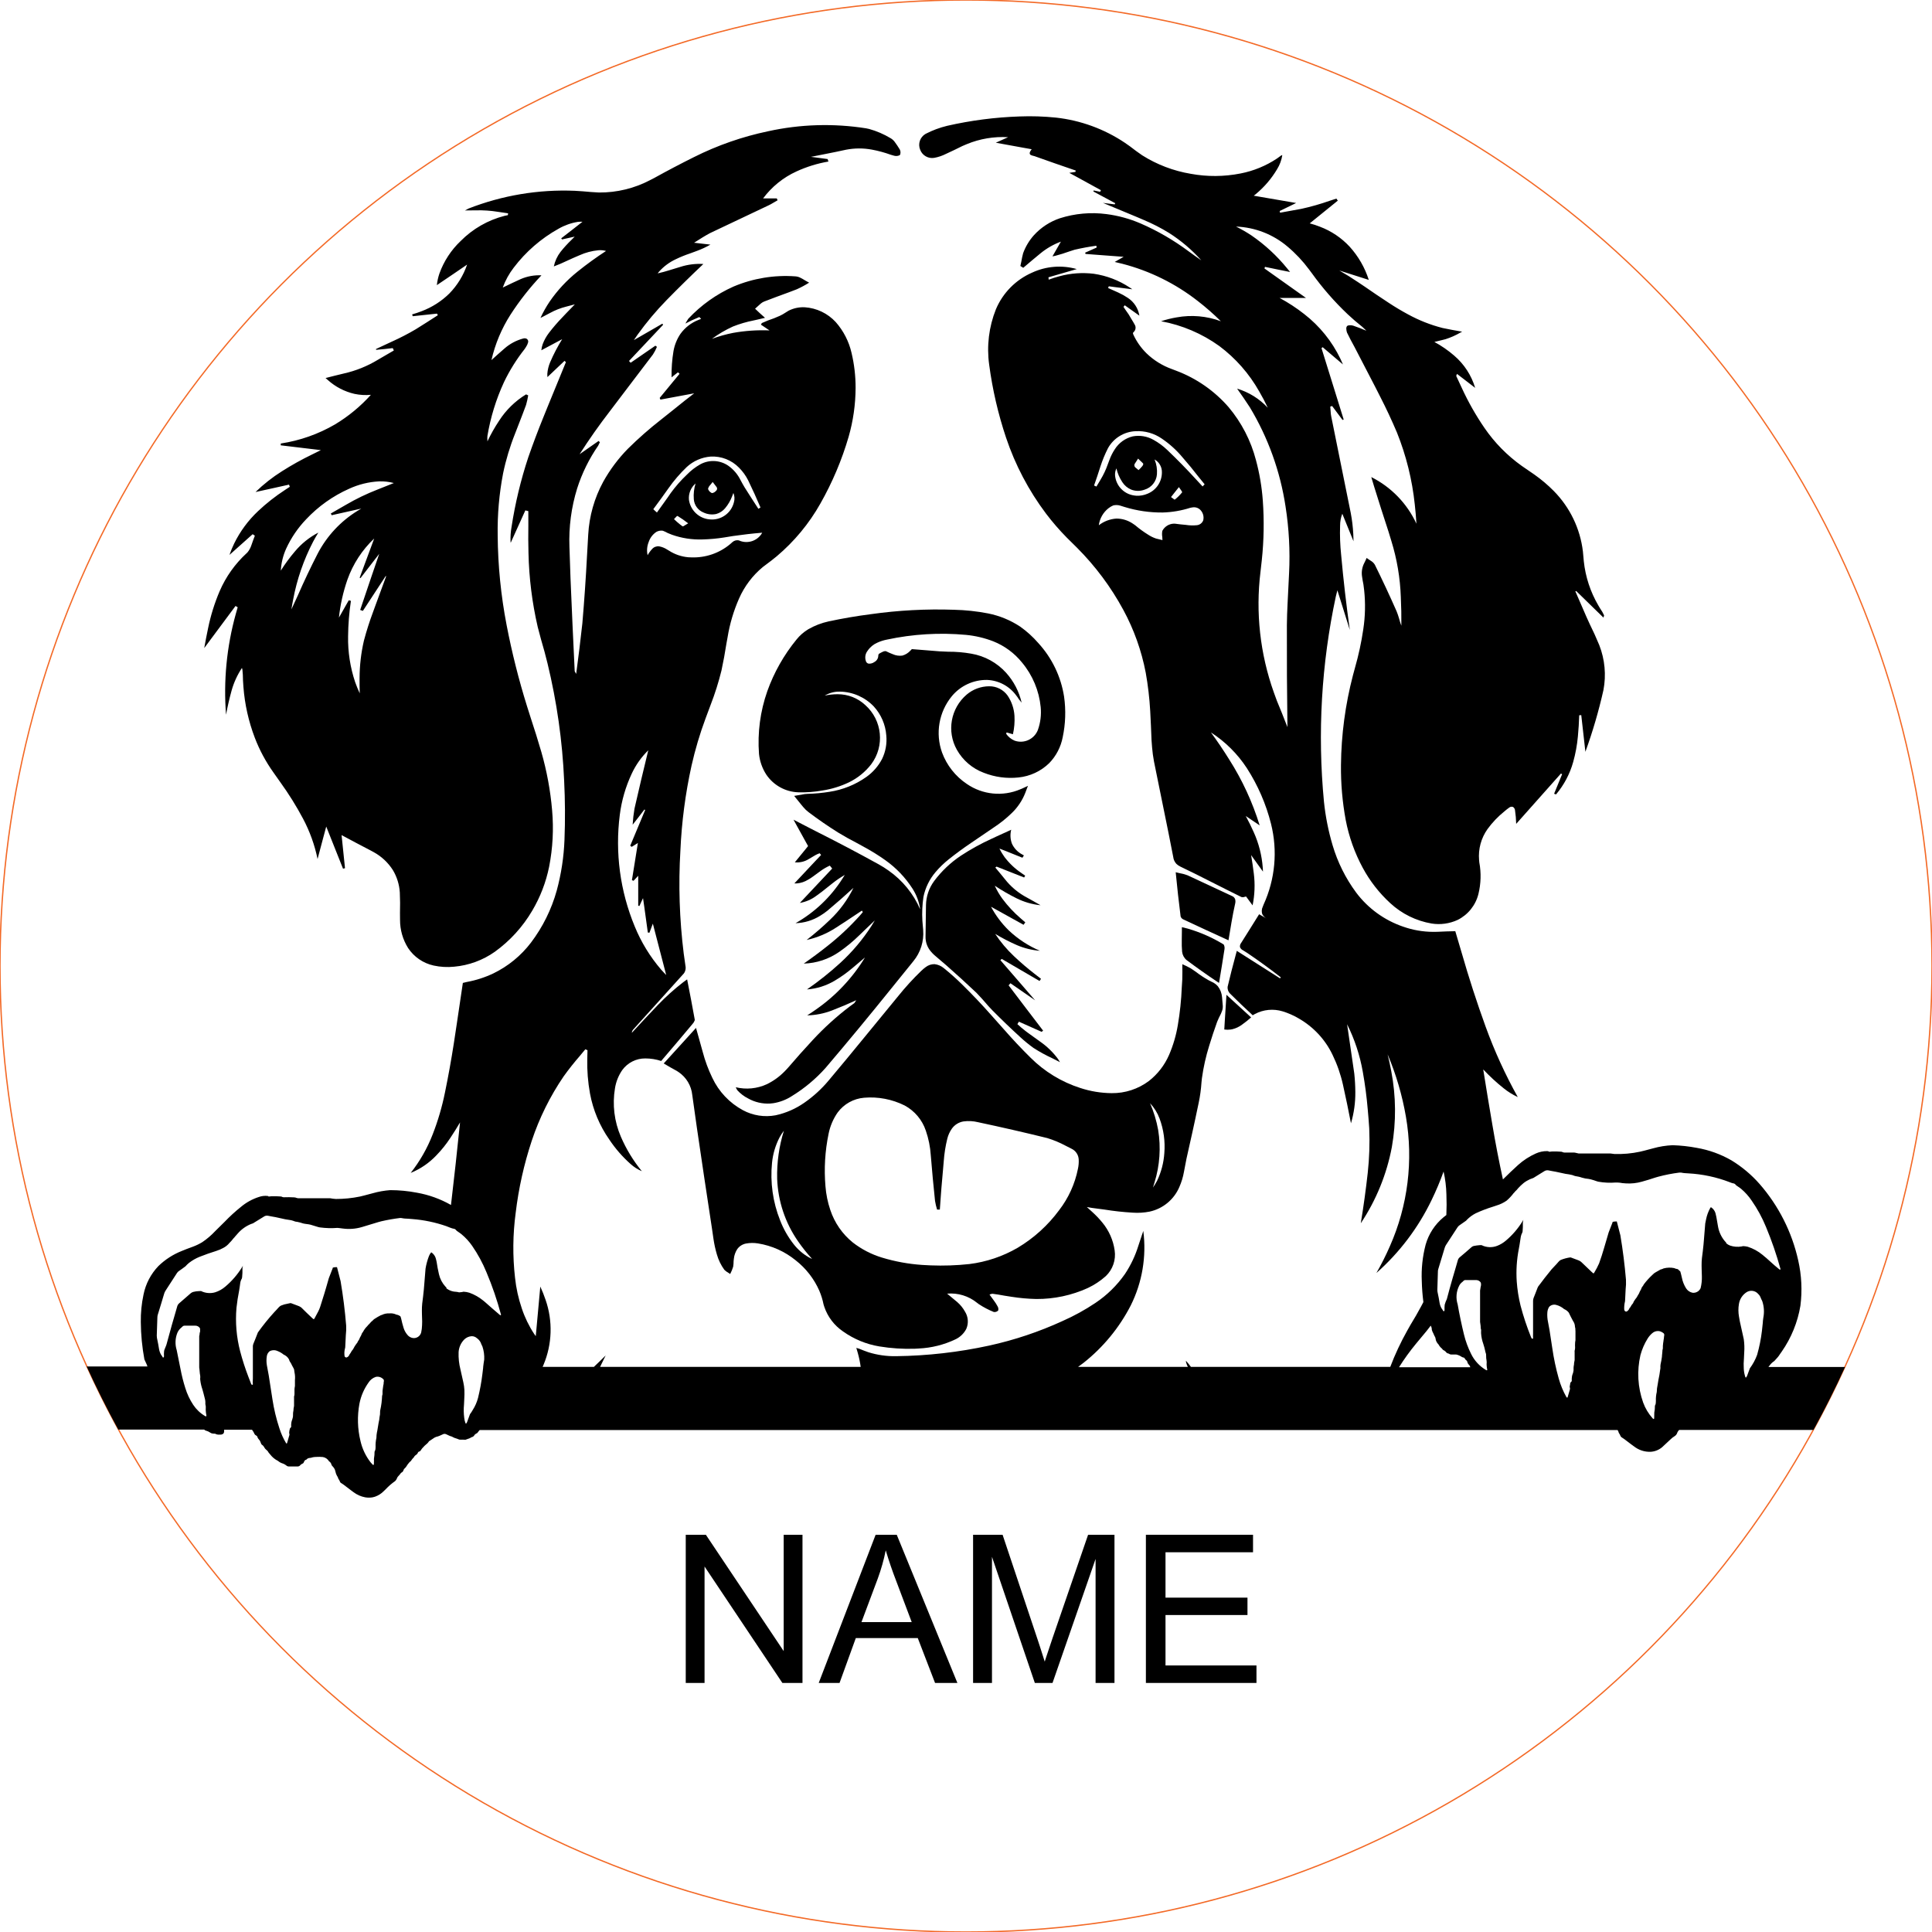
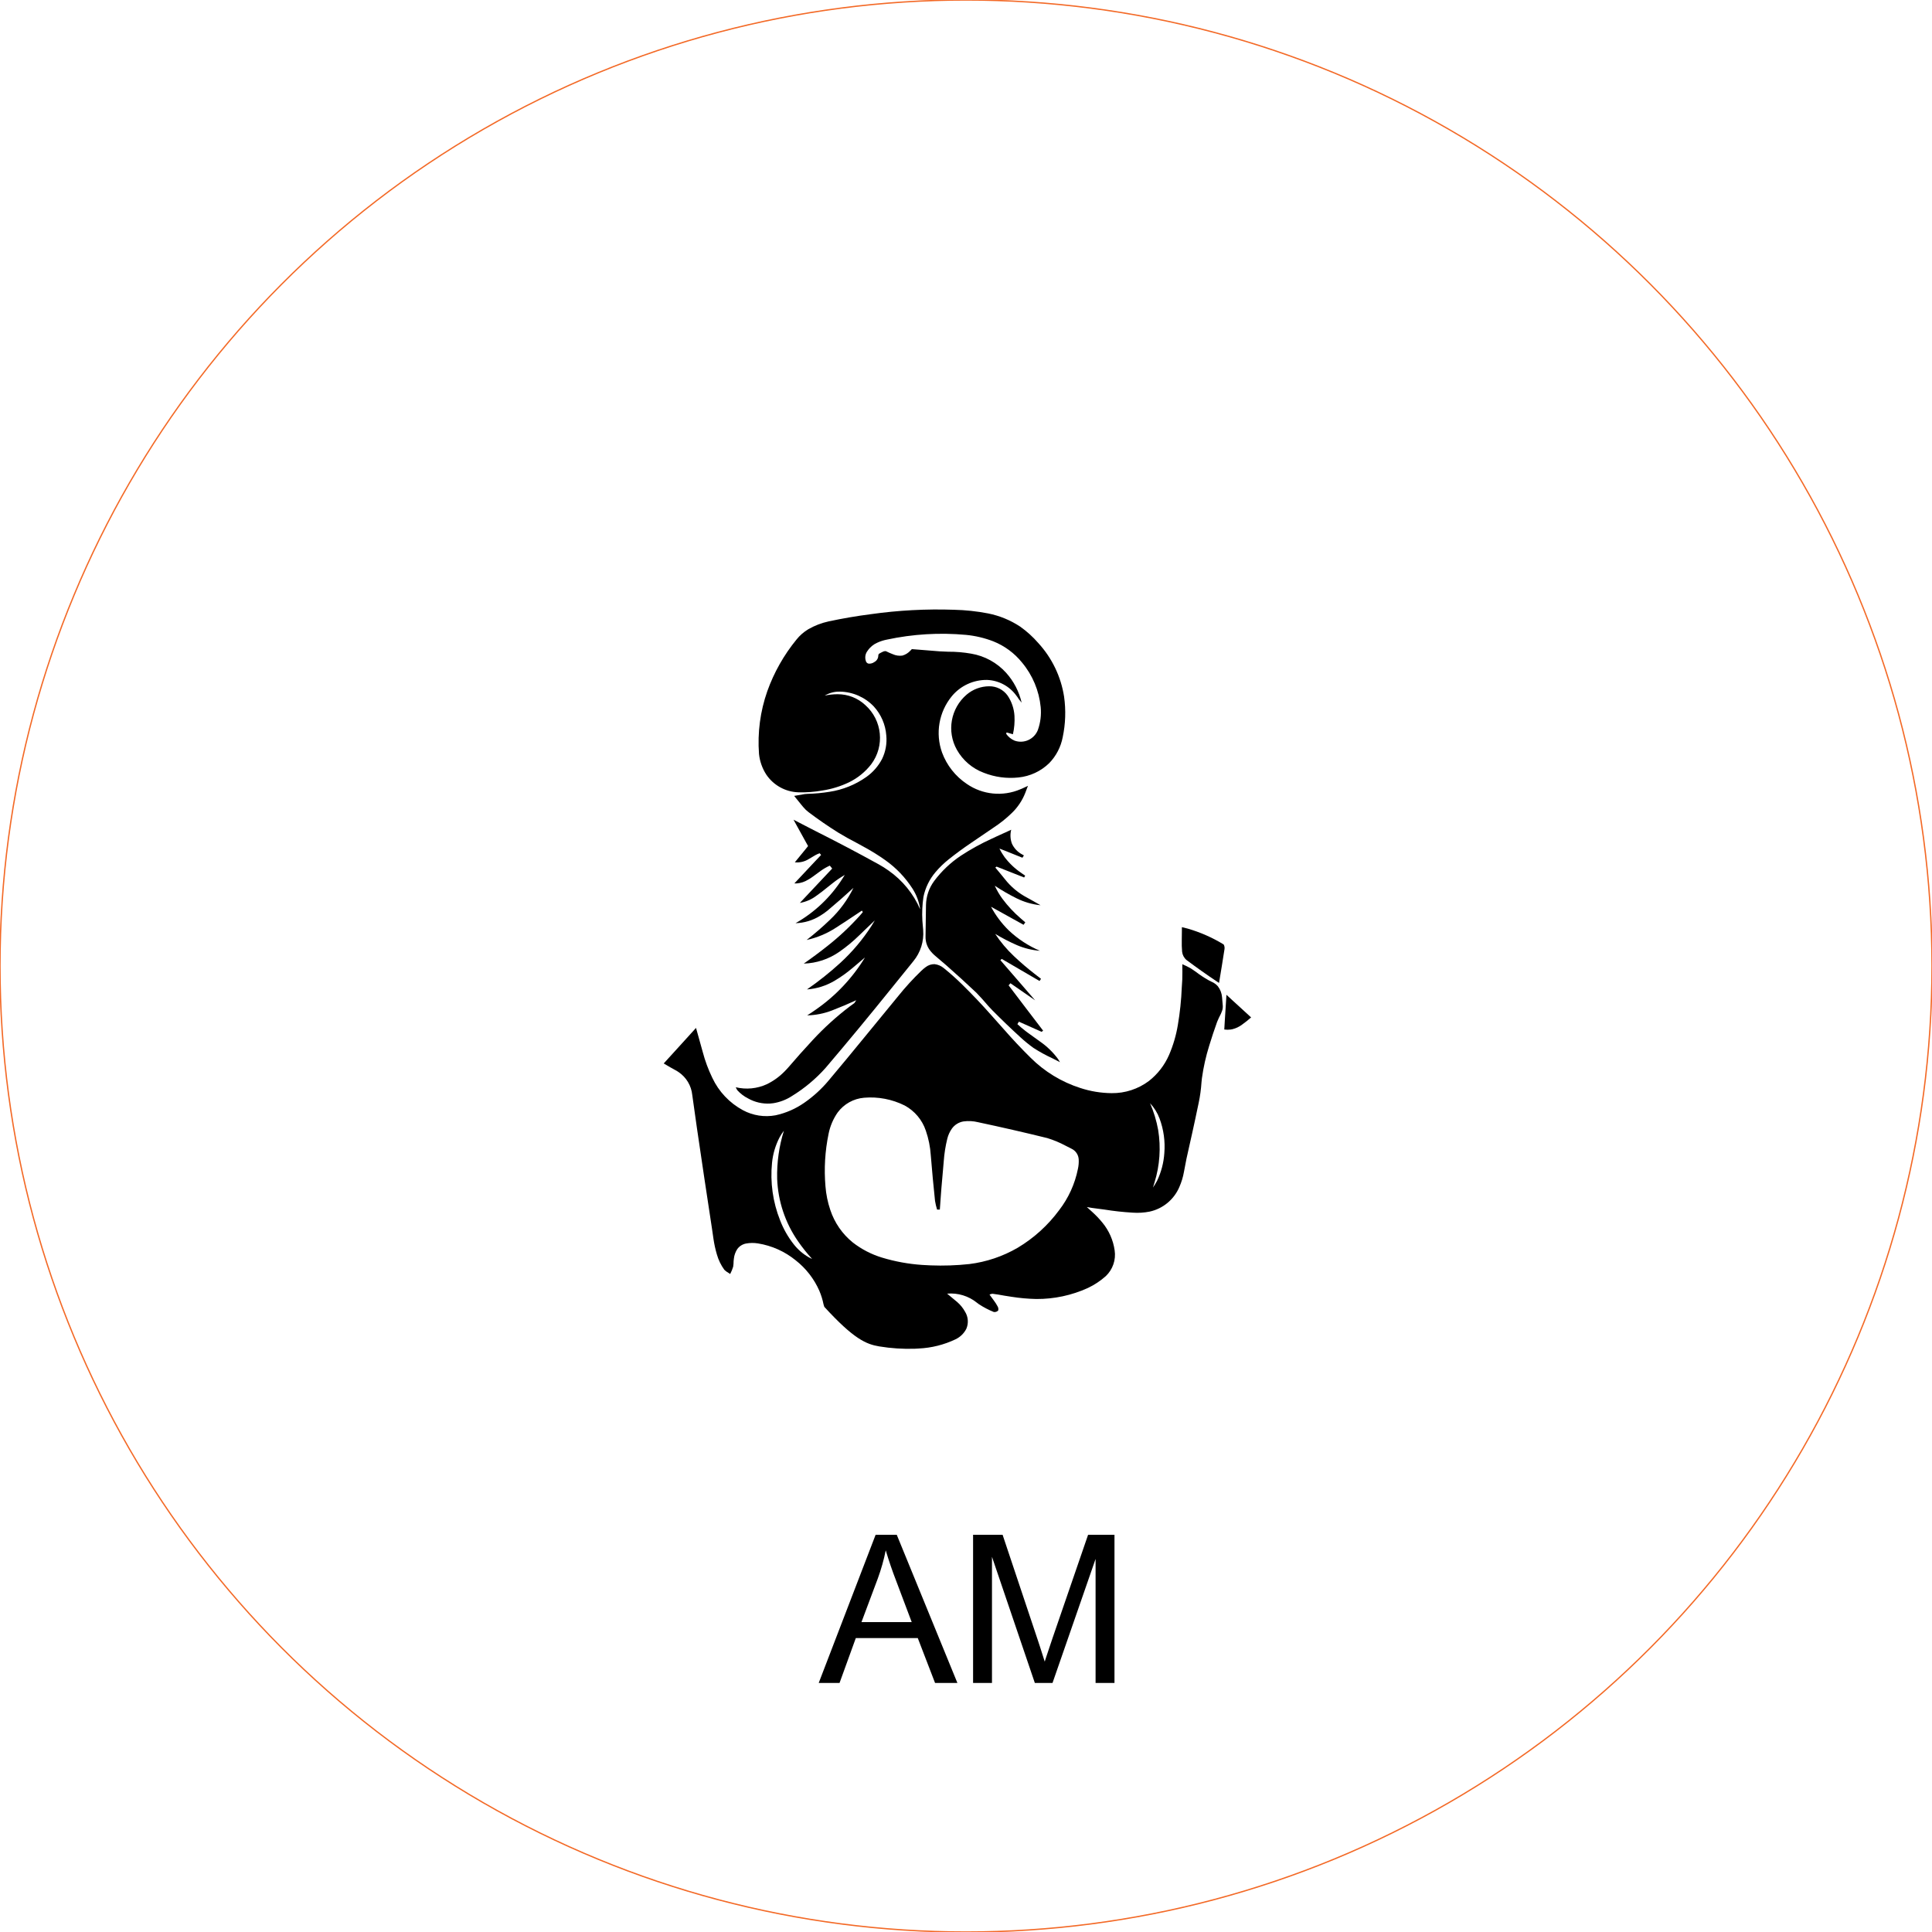
<svg xmlns="http://www.w3.org/2000/svg" viewBox="-40 -40 280 280" height="280.000mm" width="280.000mm">
  <circle cy="0" cx="0" r="140" style="stroke:#f36926;stroke-width:0.05mm;fill:none" transform="matrix(1,0,0,-1,100,100)" />
  <path d="M138.328,109.212L138.6,109.164C139.113,109.039,139.595,108.81,140.016,108.492C140.469,108.169,140.904,107.821,141.32,107.452L140.432,106.636L138.664,105.02L137.744,104.172L137.704,104.844L137.504,107.988L137.432,109.204C137.729,109.246,138.03,109.248,138.328,109.212z" style="stroke:none;fill:#000000;fill-rule:evenodd" />
-   <path d="M92.592,155.468L93.144,155.436C94.997,155.352,96.814,154.897,98.488,154.1C99.16,153.778,99.709,153.244,100.048,152.58C100.396,151.77,100.324,150.84,99.856,150.092C99.569,149.576,99.196,149.113,98.752,148.724C98.257,148.306,97.764,147.895,97.264,147.484C98.827,147.348,100.382,147.824,101.6,148.812L101.864,149.012C102.55,149.462,103.279,149.843,104.04,150.148C104.27,150.178,104.501,150.097,104.664,149.932C104.714,149.747,104.693,149.551,104.608,149.38C104.432,149.042,104.226,148.721,103.992,148.42L103.408,147.62C103.544,147.554,103.69,147.514,103.84,147.5C104.421,147.576,105,147.67,105.576,147.78L106.6,147.94C107.789,148.128,108.989,148.235,110.192,148.26C112.772,148.277,115.325,147.731,117.672,146.66C118.615,146.215,119.488,145.635,120.264,144.94C121.273,143.98,121.75,142.589,121.544,141.212C121.336,139.742,120.727,138.359,119.784,137.212C119.332,136.654,118.837,136.132,118.304,135.652L117.512,134.932L118.248,135.06C118.856,135.143,119.463,135.223,120.072,135.3C121.431,135.52,122.801,135.669,124.176,135.748C124.99,135.806,125.808,135.754,126.608,135.596C128.546,135.176,130.157,133.839,130.928,132.012C131.232,131.321,131.452,130.596,131.584,129.852L131.952,127.932C132.231,126.652,132.516,125.377,132.808,124.1L133.224,122.188L133.472,121.012L133.72,119.844C133.927,118.863,134.063,117.868,134.128,116.868L134.192,116.26C134.413,114.663,134.767,113.087,135.248,111.548C135.601,110.39,135.983,109.24,136.392,108.1C136.554,107.704,136.735,107.317,136.936,106.94L137.056,106.644C137.176,106.378,137.229,106.087,137.216,105.796C137.188,105.379,137.154,104.963,137.112,104.548C137.071,103.964,136.859,103.405,136.504,102.94C136.246,102.646,135.923,102.416,135.56,102.268L135.168,102.068C134.517,101.704,133.894,101.292,133.304,100.836L132.56,100.332C132.167,100.115,131.764,99.917,131.352,99.74L131.352,100.308L131.36,100.82C131.369,101.586,131.34,102.353,131.272,103.116C131.199,104.934,131.009,106.746,130.704,108.54C130.457,110.04,130.027,111.504,129.424,112.9C128.778,114.379,127.775,115.674,126.504,116.668C124.949,117.832,123.054,118.451,121.112,118.428C119.571,118.414,118.041,118.163,116.576,117.684C113.852,116.812,111.376,115.304,109.352,113.284C108.02,111.969,106.736,110.605,105.504,109.196L103.632,107.092C102.292,105.577,100.899,104.109,99.456,102.692C98.606,101.853,97.714,101.058,96.784,100.308C96.403,99.987,95.935,99.787,95.44,99.732C94.984,99.725,94.539,99.871,94.176,100.148C93.938,100.32,93.713,100.51,93.504,100.716C92.325,101.853,91.219,103.064,90.192,104.34C88.496,106.396,86.844,108.411,85.16,110.476L82.648,113.532L80.112,116.572C79.079,117.814,77.881,118.909,76.552,119.828C75.302,120.7,73.89,121.315,72.4,121.636C70.786,121.937,69.118,121.677,67.672,120.9C65.727,119.851,64.17,118.205,63.232,116.204C62.651,115.006,62.187,113.755,61.848,112.468C61.524,111.314,61.193,110.128,60.872,108.972L58.528,111.556L56.192,114.124C56.818,114.502,57.452,114.865,58.096,115.212L58.352,115.38C59.469,116.137,60.192,117.35,60.328,118.692L61.008,123.516C61.716,128.36,62.434,133.158,63.176,137.996L63.288,138.764L63.4,139.54C63.512,140.305,63.677,141.062,63.896,141.804C64.122,142.603,64.488,143.356,64.976,144.028C65.151,144.203,65.35,144.351,65.568,144.468L65.824,144.636C66.001,144.298,66.145,143.945,66.256,143.58C66.299,143.31,66.321,143.037,66.32,142.764L66.36,142.404C66.414,141.91,66.584,141.436,66.856,141.02C67.162,140.601,67.617,140.315,68.128,140.22C68.696,140.117,69.278,140.111,69.848,140.204C71.853,140.525,73.738,141.37,75.312,142.652C76.803,143.818,77.983,145.335,78.744,147.068C79.014,147.701,79.218,148.361,79.352,149.036L79.464,149.396C79.958,150.85,80.913,152.103,82.184,152.964C83.746,154.075,85.541,154.816,87.432,155.132C89.137,155.412,90.865,155.524,92.592,155.468zM127.328,131.348C128.087,128.892,128.265,126.293,127.848,123.756C127.609,122.424,127.214,121.124,126.672,119.884C127.278,120.528,127.749,121.287,128.056,122.116C128.647,123.71,128.882,125.414,128.744,127.108C128.654,128.501,128.298,129.864,127.696,131.124C127.516,131.464,127.315,131.792,127.096,132.108L127.328,131.348zM77.448,142.34L77.208,142.212C76.36,141.727,75.615,141.08,75.016,140.308C74.195,139.259,73.535,138.095,73.056,136.852C72.003,134.207,71.603,131.348,71.888,128.516C72.015,127.24,72.382,126,72.968,124.86C73.153,124.515,73.367,124.185,73.608,123.876C72.904,126.132,72.574,128.489,72.632,130.852C72.755,134.088,73.802,137.223,75.648,139.884C76.271,140.786,76.955,141.644,77.696,142.452L77.448,142.34zM94.872,143.388L93.648,143.324C91.664,143.19,89.702,142.83,87.8,142.252C86.276,141.786,84.85,141.046,83.592,140.068C82.079,138.844,80.949,137.211,80.336,135.364C79.959,134.251,79.722,133.096,79.632,131.924C79.413,129.374,79.567,126.806,80.088,124.3C80.311,123.197,80.757,122.151,81.4,121.228C82.31,119.998,83.707,119.219,85.232,119.092C87.255,118.92,89.286,119.308,91.104,120.212C92.553,120.995,93.652,122.298,94.176,123.86C94.576,125.014,94.818,126.217,94.896,127.436L95.184,130.748C95.288,131.845,95.398,132.948,95.512,134.044C95.582,134.469,95.681,134.889,95.808,135.3L96.208,135.3C96.264,134.596,96.315,133.893,96.36,133.188L96.44,132.132L96.656,129.676L96.776,128.276C96.855,127.183,97.026,126.1,97.288,125.036C97.416,124.511,97.642,124.014,97.952,123.572C98.354,123.009,98.965,122.632,99.648,122.524C100.345,122.43,101.053,122.468,101.736,122.636C105.097,123.35,108.448,124.118,111.784,124.94C112.706,125.223,113.598,125.595,114.448,126.052L115.312,126.492C115.913,126.785,116.306,127.384,116.336,128.052C116.357,128.5,116.32,128.949,116.224,129.388C115.791,131.568,114.86,133.619,113.504,135.38C111.885,137.576,109.846,139.428,107.504,140.828C105.349,142.083,102.962,142.888,100.488,143.196C98.623,143.398,96.746,143.462,94.872,143.388z" style="stroke:none;fill:#000000;fill-rule:evenodd" />
+   <path d="M92.592,155.468L93.144,155.436C94.997,155.352,96.814,154.897,98.488,154.1C99.16,153.778,99.709,153.244,100.048,152.58C100.396,151.77,100.324,150.84,99.856,150.092C99.569,149.576,99.196,149.113,98.752,148.724C98.257,148.306,97.764,147.895,97.264,147.484C98.827,147.348,100.382,147.824,101.6,148.812L101.864,149.012C102.55,149.462,103.279,149.843,104.04,150.148C104.27,150.178,104.501,150.097,104.664,149.932C104.714,149.747,104.693,149.551,104.608,149.38C104.432,149.042,104.226,148.721,103.992,148.42L103.408,147.62C103.544,147.554,103.69,147.514,103.84,147.5C104.421,147.576,105,147.67,105.576,147.78L106.6,147.94C107.789,148.128,108.989,148.235,110.192,148.26C112.772,148.277,115.325,147.731,117.672,146.66C118.615,146.215,119.488,145.635,120.264,144.94C121.273,143.98,121.75,142.589,121.544,141.212C121.336,139.742,120.727,138.359,119.784,137.212C119.332,136.654,118.837,136.132,118.304,135.652L117.512,134.932L118.248,135.06C118.856,135.143,119.463,135.223,120.072,135.3C121.431,135.52,122.801,135.669,124.176,135.748C124.99,135.806,125.808,135.754,126.608,135.596C128.546,135.176,130.157,133.839,130.928,132.012C131.232,131.321,131.452,130.596,131.584,129.852L131.952,127.932C132.231,126.652,132.516,125.377,132.808,124.1L133.224,122.188L133.472,121.012L133.72,119.844C133.927,118.863,134.063,117.868,134.128,116.868L134.192,116.26C134.413,114.663,134.767,113.087,135.248,111.548C135.601,110.39,135.983,109.24,136.392,108.1C136.554,107.704,136.735,107.317,136.936,106.94L137.056,106.644C137.176,106.378,137.229,106.087,137.216,105.796C137.188,105.379,137.154,104.963,137.112,104.548C137.071,103.964,136.859,103.405,136.504,102.94C136.246,102.646,135.923,102.416,135.56,102.268L135.168,102.068C134.517,101.704,133.894,101.292,133.304,100.836L132.56,100.332C132.167,100.115,131.764,99.917,131.352,99.74L131.352,100.308L131.36,100.82C131.369,101.586,131.34,102.353,131.272,103.116C131.199,104.934,131.009,106.746,130.704,108.54C130.457,110.04,130.027,111.504,129.424,112.9C128.778,114.379,127.775,115.674,126.504,116.668C124.949,117.832,123.054,118.451,121.112,118.428C119.571,118.414,118.041,118.163,116.576,117.684C113.852,116.812,111.376,115.304,109.352,113.284C108.02,111.969,106.736,110.605,105.504,109.196L103.632,107.092C102.292,105.577,100.899,104.109,99.456,102.692C98.606,101.853,97.714,101.058,96.784,100.308C96.403,99.987,95.935,99.787,95.44,99.732C94.984,99.725,94.539,99.871,94.176,100.148C93.938,100.32,93.713,100.51,93.504,100.716C92.325,101.853,91.219,103.064,90.192,104.34C88.496,106.396,86.844,108.411,85.16,110.476L82.648,113.532L80.112,116.572C79.079,117.814,77.881,118.909,76.552,119.828C75.302,120.7,73.89,121.315,72.4,121.636C70.786,121.937,69.118,121.677,67.672,120.9C65.727,119.851,64.17,118.205,63.232,116.204C62.651,115.006,62.187,113.755,61.848,112.468C61.524,111.314,61.193,110.128,60.872,108.972L58.528,111.556L56.192,114.124C56.818,114.502,57.452,114.865,58.096,115.212L58.352,115.38C59.469,116.137,60.192,117.35,60.328,118.692L61.008,123.516C61.716,128.36,62.434,133.158,63.176,137.996L63.288,138.764L63.4,139.54C63.512,140.305,63.677,141.062,63.896,141.804C64.122,142.603,64.488,143.356,64.976,144.028C65.151,144.203,65.35,144.351,65.568,144.468L65.824,144.636C66.001,144.298,66.145,143.945,66.256,143.58C66.299,143.31,66.321,143.037,66.32,142.764L66.36,142.404C66.414,141.91,66.584,141.436,66.856,141.02C67.162,140.601,67.617,140.315,68.128,140.22C68.696,140.117,69.278,140.111,69.848,140.204C71.853,140.525,73.738,141.37,75.312,142.652C76.803,143.818,77.983,145.335,78.744,147.068C79.014,147.701,79.218,148.361,79.352,149.036L79.464,149.396C83.746,154.075,85.541,154.816,87.432,155.132C89.137,155.412,90.865,155.524,92.592,155.468zM127.328,131.348C128.087,128.892,128.265,126.293,127.848,123.756C127.609,122.424,127.214,121.124,126.672,119.884C127.278,120.528,127.749,121.287,128.056,122.116C128.647,123.71,128.882,125.414,128.744,127.108C128.654,128.501,128.298,129.864,127.696,131.124C127.516,131.464,127.315,131.792,127.096,132.108L127.328,131.348zM77.448,142.34L77.208,142.212C76.36,141.727,75.615,141.08,75.016,140.308C74.195,139.259,73.535,138.095,73.056,136.852C72.003,134.207,71.603,131.348,71.888,128.516C72.015,127.24,72.382,126,72.968,124.86C73.153,124.515,73.367,124.185,73.608,123.876C72.904,126.132,72.574,128.489,72.632,130.852C72.755,134.088,73.802,137.223,75.648,139.884C76.271,140.786,76.955,141.644,77.696,142.452L77.448,142.34zM94.872,143.388L93.648,143.324C91.664,143.19,89.702,142.83,87.8,142.252C86.276,141.786,84.85,141.046,83.592,140.068C82.079,138.844,80.949,137.211,80.336,135.364C79.959,134.251,79.722,133.096,79.632,131.924C79.413,129.374,79.567,126.806,80.088,124.3C80.311,123.197,80.757,122.151,81.4,121.228C82.31,119.998,83.707,119.219,85.232,119.092C87.255,118.92,89.286,119.308,91.104,120.212C92.553,120.995,93.652,122.298,94.176,123.86C94.576,125.014,94.818,126.217,94.896,127.436L95.184,130.748C95.288,131.845,95.398,132.948,95.512,134.044C95.582,134.469,95.681,134.889,95.808,135.3L96.208,135.3C96.264,134.596,96.315,133.893,96.36,133.188L96.44,132.132L96.656,129.676L96.776,128.276C96.855,127.183,97.026,126.1,97.288,125.036C97.416,124.511,97.642,124.014,97.952,123.572C98.354,123.009,98.965,122.632,99.648,122.524C100.345,122.43,101.053,122.468,101.736,122.636C105.097,123.35,108.448,124.118,111.784,124.94C112.706,125.223,113.598,125.595,114.448,126.052L115.312,126.492C115.913,126.785,116.306,127.384,116.336,128.052C116.357,128.5,116.32,128.949,116.224,129.388C115.791,131.568,114.86,133.619,113.504,135.38C111.885,137.576,109.846,139.428,107.504,140.828C105.349,142.083,102.962,142.888,100.488,143.196C98.623,143.398,96.746,143.462,94.872,143.388z" style="stroke:none;fill:#000000;fill-rule:evenodd" />
  <path d="M137.08,99.98L137.272,98.764L137.464,97.556C137.497,97.335,137.462,97.108,137.36,96.908L137.312,96.86C135.685,95.87,133.934,95.1,132.104,94.572L131.288,94.372L131.288,94.86L131.272,96.228C131.256,96.796,131.272,97.365,131.32,97.932C131.373,98.403,131.605,98.835,131.968,99.14C133.394,100.207,134.848,101.237,136.328,102.228L136.672,102.452L137.08,99.98z" style="stroke:none;fill:#000000;fill-rule:evenodd" />
-   <path d="M138.488,93.604L138.728,92.292L139,90.996C139.063,90.768,139.064,90.527,139,90.3C138.914,90.093,138.747,89.928,138.536,89.852C136.388,88.843,134.234,87.839,132.08,86.844C131.686,86.699,131.279,86.592,130.864,86.524L130.392,86.412C130.596,88.551,130.833,90.688,131.104,92.82C131.167,93.009,131.307,93.162,131.488,93.244C133.665,94.267,135.851,95.279,138.04,96.276L138.488,93.604z" style="stroke:none;fill:#000000;fill-rule:evenodd" />
  <path d="M113.336,113.476C112.612,112.495,111.731,111.641,110.728,110.948C110.166,110.539,109.606,110.136,109.04,109.732L108.632,109.428C108.222,109.113,107.827,108.779,107.448,108.428L107.56,108.244L107.664,108.068L110.96,109.54L111.072,109.452L111.176,109.372L108.672,106.092L106.176,102.804L106.44,102.5L107.296,103.092L110.016,104.972L106.208,100.572L104.984,99.156L105.176,98.972L110.656,102.172C110.734,102.072,110.806,101.968,110.872,101.86L109.976,101.164C108.917,100.347,107.899,99.476,106.928,98.556C105.909,97.594,105.005,96.517,104.232,95.348C105.254,95.964,106.315,96.511,107.408,96.988C108.459,97.434,109.574,97.706,110.712,97.796C109.041,97.086,107.511,96.083,106.192,94.836C105.167,93.832,104.301,92.677,103.624,91.412C105.19,92.291,106.769,93.165,108.344,94.028L108.472,93.844L108.592,93.676L107.928,93.1C106.94,92.252,106.049,91.297,105.272,90.252C104.841,89.662,104.471,89.029,104.168,88.364C105.182,89.038,106.237,89.648,107.328,90.188C108.418,90.73,109.597,91.072,110.808,91.196L109.856,90.652L108.896,90.116C107.618,89.454,106.499,88.524,105.616,87.388L104.936,86.556L104.248,85.732L104.432,85.596L108.424,87.172L108.576,86.908L108.024,86.524C107.089,85.892,106.265,85.111,105.584,84.212C105.302,83.824,105.055,83.412,104.848,82.98L105.728,83.324L107.376,83.988L108.176,84.308C108.252,84.198,108.324,84.086,108.392,83.972L108.12,83.82C107.475,83.477,106.96,82.932,106.656,82.268C106.416,81.622,106.38,80.919,106.552,80.252L106.16,80.436C105.576,80.703,104.969,80.979,104.384,81.244L103.72,81.556C102.168,82.261,100.673,83.085,99.248,84.02C97.764,85.011,96.46,86.247,95.392,87.676C94.638,88.691,94.222,89.916,94.2,91.18C94.168,92.713,94.147,94.246,94.136,95.78C94.127,96.474,94.346,97.151,94.76,97.708C95.02,98.05,95.321,98.359,95.656,98.628L97.144,99.9C98.621,101.199,100.075,102.524,101.504,103.876C102.106,104.502,102.688,105.148,103.248,105.812L103.84,106.444C105.152,107.767,106.497,109.058,107.872,110.316C108.478,110.873,109.117,111.394,109.784,111.876C110.657,112.439,111.568,112.938,112.512,113.372L113.624,113.94L113.336,113.476z" style="stroke:none;fill:#000000;fill-rule:evenodd" />
  <path d="M71.624,119.932L72.08,119.884C73.051,119.728,73.978,119.368,74.8,118.828C76.598,117.722,78.225,116.362,79.632,114.788C82.881,110.97,86.074,107.11,89.216,103.204L92.368,99.308C93.415,98.039,93.926,96.412,93.792,94.772C93.775,94.494,93.751,94.217,93.72,93.94L93.68,93.444C93.611,92.29,93.662,91.132,93.832,89.988C94.101,88.669,94.698,87.439,95.568,86.412C96.147,85.726,96.793,85.099,97.496,84.54C98.532,83.715,99.599,82.93,100.696,82.188L104,79.94C104.946,79.323,105.83,78.615,106.64,77.828C107.494,77.007,108.16,76.011,108.592,74.908L108.872,74.164L108.984,73.892C108.685,74.022,108.389,74.158,108.096,74.3L107.88,74.388C105.335,75.477,102.41,75.187,100.128,73.62C98.476,72.519,97.216,70.922,96.528,69.06C95.535,66.28,96.072,63.183,97.944,60.9C99.2,59.381,101.077,58.514,103.048,58.54C104.747,58.606,106.322,59.454,107.312,60.836C107.431,60.981,107.539,61.137,107.632,61.3C107.777,61.478,107.921,61.657,108.064,61.836C107.696,60.229,106.925,58.743,105.824,57.516C104.496,56.042,102.708,55.061,100.752,54.732C99.651,54.539,98.534,54.445,97.416,54.452L96.16,54.396C95.06,54.317,93.962,54.229,92.864,54.132L92.152,54.076L91.944,54.292C91.631,54.634,91.23,54.884,90.784,55.012C90.31,55.078,89.828,55.009,89.392,54.812C89.063,54.687,88.739,54.545,88.424,54.388L88.328,54.364C88.191,54.363,88.057,54.396,87.936,54.46C87.746,54.548,87.562,54.647,87.384,54.756C87.314,54.835,87.281,54.939,87.288,55.044L87.264,55.244C87.194,55.554,86.988,55.814,86.704,55.956C86.464,56.126,86.172,56.205,85.88,56.18C85.677,56.137,85.52,55.976,85.48,55.772C85.315,55.271,85.415,54.72,85.744,54.308C86.092,53.792,86.581,53.387,87.152,53.14C87.589,52.94,88.048,52.792,88.52,52.7C92.293,51.891,96.166,51.659,100.008,52.012C101.362,52.143,102.691,52.458,103.96,52.948C105.587,53.598,107.02,54.656,108.12,56.02C109.65,57.851,110.592,60.101,110.824,62.476C110.933,63.599,110.794,64.732,110.416,65.796C109.891,67.138,108.398,67.821,107.04,67.34C106.55,67.133,106.129,66.792,105.824,66.356C105.834,66.284,105.855,66.213,105.888,66.148L106.072,66.204L106.8,66.412C107.001,65.534,107.077,64.631,107.024,63.732C106.958,62.688,106.616,61.68,106.032,60.812C105.415,59.948,104.413,59.443,103.352,59.46C102.162,59.467,101.012,59.891,100.104,60.66C97.774,62.645,97.178,66.001,98.68,68.668C99.546,70.202,100.926,71.381,102.576,71.996C104.174,72.627,105.9,72.86,107.608,72.676C109.282,72.507,110.85,71.777,112.056,70.604C113.064,69.567,113.746,68.257,114.016,66.836C114.424,64.908,114.492,62.923,114.216,60.972C113.765,58.064,112.462,55.356,110.472,53.188C109.695,52.294,108.814,51.496,107.848,50.812C106.435,49.878,104.853,49.229,103.192,48.9C101.567,48.586,99.919,48.41,98.264,48.372C94.234,48.233,90.2,48.448,86.208,49.012C84.152,49.276,82.107,49.625,80.08,50.06C79.052,50.285,78.065,50.665,77.152,51.188C76.49,51.584,75.904,52.096,75.424,52.7C73.599,54.934,72.17,57.463,71.2,60.18C70.178,63.091,69.769,66.183,70,69.26C70.11,70.329,70.472,71.357,71.056,72.26C72.105,73.814,73.838,74.77,75.712,74.828C76.881,74.861,78.05,74.772,79.2,74.564C80.537,74.36,81.837,73.958,83.056,73.372C84.307,72.761,85.402,71.872,86.256,70.772C88.249,68.122,87.877,64.385,85.4,62.18C84.313,61.165,82.879,60.604,81.392,60.612C80.763,60.613,80.135,60.68,79.52,60.812C80.194,60.413,80.969,60.213,81.752,60.236C83.599,60.273,85.355,61.045,86.632,62.38C87.693,63.536,88.332,65.015,88.448,66.58C88.563,67.75,88.352,68.93,87.84,69.988C87.299,71.024,86.52,71.918,85.568,72.596C83.975,73.726,82.139,74.465,80.208,74.756C79.157,74.924,78.096,75.023,77.032,75.052L76.616,75.084C76.108,75.165,75.602,75.253,75.096,75.348C75.464,75.792,75.826,76.24,76.184,76.692L76.432,76.988C76.657,77.261,76.915,77.506,77.2,77.716C78.58,78.759,80.006,79.742,81.472,80.66C82.32,81.178,83.188,81.663,84.072,82.116L85.168,82.716C86.264,83.305,87.322,83.962,88.336,84.684C89.889,85.791,91.216,87.184,92.248,88.788C92.83,89.696,93.209,90.72,93.36,91.788C92.385,89.532,90.804,87.591,88.792,86.18C88.33,85.848,87.849,85.544,87.352,85.268C84.33,83.601,81.277,81.993,78.192,80.444L76.608,79.628L75,78.796C75.698,80.075,76.401,81.348,77.112,82.62L76.68,83.156L75.192,84.972C75.894,85.044,76.601,84.881,77.2,84.508C77.468,84.351,77.733,84.195,78,84.036L78.192,83.924C78.382,83.816,78.584,83.727,78.792,83.66L79,83.908L78,84.964L75.128,88.028L75.488,88.028C76.074,87.983,76.641,87.793,77.136,87.476C77.35,87.36,77.556,87.229,77.752,87.084L78.968,86.196C79.373,85.904,79.808,85.655,80.264,85.452L80.608,85.876L75.92,90.86C76.792,90.71,77.614,90.353,78.32,89.82C78.586,89.635,78.848,89.443,79.104,89.244L80.704,87.972C81.25,87.539,81.827,87.149,82.432,86.804L82.088,87.348C80.387,90.022,78.054,92.236,75.296,93.796C76.563,93.76,77.797,93.387,78.872,92.716C79.234,92.497,79.582,92.253,79.912,91.988C81.196,90.914,82.455,89.809,83.688,88.676C82.841,90.408,81.689,91.975,80.288,93.3C79.213,94.335,78.083,95.313,76.904,96.228C78.419,95.896,79.861,95.292,81.16,94.444L81.824,94.012L82.496,93.58C83.307,93.053,84.112,92.517,84.912,91.972C84.95,92.048,84.996,92.12,85.048,92.188L84.584,92.732C83.156,94.317,81.596,95.779,79.92,97.1C78.803,97.986,77.658,98.837,76.488,99.652C78.332,99.596,80.12,99.004,81.632,97.948C82.675,97.225,83.655,96.414,84.56,95.524L85.672,94.452L86.784,93.396L86.32,94.164C85.048,96.143,83.526,97.95,81.792,99.54C80.268,100.933,78.651,102.222,76.952,103.396C78.396,103.291,79.794,102.844,81.032,102.092C81.898,101.577,82.719,100.991,83.488,100.34C84.116,99.817,84.738,99.293,85.36,98.764C83.539,101.75,81.114,104.322,78.24,106.316C77.83,106.609,77.412,106.89,76.984,107.156C78.213,107.128,79.429,106.887,80.576,106.444C81.767,105.984,82.943,105.487,84.104,104.956L84.032,105.052L83.976,105.14L83.84,105.348L83.792,105.396L83.144,105.868C81.22,107.331,79.426,108.958,77.784,110.732C76.554,112.057,75.351,113.406,74.176,114.78L73.776,115.204C73.014,116.004,72.114,116.659,71.12,117.14C69.714,117.782,68.134,117.934,66.632,117.572C66.696,117.725,66.773,117.873,66.864,118.012C67.308,118.498,67.836,118.899,68.424,119.196C69.398,119.744,70.509,119.999,71.624,119.932z" style="stroke:none;fill:#000000;fill-rule:evenodd" />
-   <path d="M14,177.004L14.336,176.916C14.819,176.75,15.258,176.473,15.616,176.108L15.92,175.812C16.318,175.385,16.761,175.002,17.24,174.668L17.344,174.564C17.441,174.449,17.514,174.316,17.56,174.172L17.632,174.044C17.738,173.919,17.848,173.796,17.96,173.676C18.044,173.529,18.169,173.409,18.32,173.332L18.376,173.268C18.432,173.194,18.473,173.11,18.496,173.02L18.544,172.932C18.607,172.847,18.68,172.769,18.76,172.7L18.832,172.62L18.888,172.532C19.019,172.312,19.172,172.106,19.344,171.916C19.411,171.852,19.48,171.791,19.552,171.732C19.673,171.536,19.818,171.356,19.984,171.196C20.05,171.054,20.159,170.937,20.296,170.86L20.456,170.716C20.513,170.643,20.559,170.562,20.592,170.476L20.64,170.428C20.675,170.39,20.724,170.365,20.776,170.364L20.84,170.332C20.909,170.3,20.962,170.242,20.992,170.172L21.176,169.916C21.407,169.644,21.664,169.394,21.944,169.172L22.072,169.028L22.152,168.908C22.185,168.865,22.23,168.832,22.28,168.812L22.976,168.348C23.123,168.267,23.282,168.21,23.448,168.18L23.688,168.092C23.847,168.032,24.002,167.962,24.152,167.884L24.28,167.828C24.413,167.788,24.556,167.805,24.68,167.868L25.04,168.036C25.172,168.104,25.312,168.155,25.456,168.188C25.706,168.335,25.975,168.445,26.256,168.516L26.56,168.636C26.709,168.654,26.859,168.656,27.008,168.644C27.157,168.655,27.307,168.661,27.456,168.66C27.541,168.637,27.624,168.608,27.704,168.572C27.936,168.51,28.158,168.413,28.36,168.284C28.543,168.249,28.699,168.126,28.776,167.956L28.864,167.868C28.951,167.802,29.045,167.746,29.144,167.7L29.192,167.66C29.261,167.574,29.328,167.486,29.392,167.396L29.52,167.252L194.432,167.252C194.518,167.374,194.577,167.514,194.608,167.66C194.716,167.804,194.802,167.963,194.864,168.132L194.912,168.204C194.942,168.251,194.986,168.286,195.032,168.316L195.392,168.556C195.739,168.813,196.083,169.075,196.424,169.34L196.8,169.612C197.49,170.159,198.353,170.44,199.232,170.404C199.841,170.367,200.422,170.134,200.888,169.74C201.293,169.372,201.693,168.999,202.088,168.62L202.384,168.356L202.712,168.132C202.836,168.055,202.938,167.948,203.008,167.82L203.12,167.556C203.178,167.434,203.259,167.325,203.36,167.236L222.824,167.236C224.465,164.255,225.992,161.213,227.4,158.116L216.288,158.116L216.304,158.1L216.48,157.876C216.661,157.629,216.887,157.418,217.144,157.252C217.305,157.059,217.473,156.873,217.648,156.692L217.792,156.508L218.008,156.188L218.224,155.884C219.606,153.898,220.53,151.63,220.928,149.244C221.21,147.045,221.101,144.813,220.608,142.652C219.697,138.557,217.774,134.756,215.016,131.596C213.835,130.251,212.457,129.094,210.928,128.164C209.375,127.271,207.677,126.659,205.912,126.356C204.756,126.136,203.584,126.008,202.408,125.972C201.447,126.014,200.494,126.167,199.568,126.428C199.153,126.531,198.74,126.64,198.328,126.756L197.704,126.908C196.475,127.175,195.217,127.287,193.96,127.244C193.775,127.225,193.591,127.201,193.408,127.172L188.792,127.172C188.601,127.139,188.411,127.096,188.224,127.044L188.056,127.036L186.704,127.036C186.586,127.026,186.471,126.991,186.368,126.932L186.28,126.916C185.82,126.877,185.358,126.866,184.896,126.884C184.775,126.892,184.655,126.905,184.536,126.924C184.446,126.856,184.336,126.824,184.224,126.828C183.659,126.822,183.099,126.939,182.584,127.172C181.647,127.59,180.78,128.151,180.016,128.836C179.267,129.518,178.533,130.217,177.816,130.932C177.24,128.294,176.728,125.643,176.28,122.98C175.824,120.319,175.384,117.655,174.96,114.988C175.884,115.974,176.879,116.891,177.936,117.732C178.561,118.232,179.243,118.657,179.968,118.996C178.142,115.721,176.582,112.305,175.304,108.78C174.024,105.25,172.866,101.678,171.832,98.068L170.912,94.956C170.053,94.969,169.194,94.999,168.336,95.044L167.696,95.052C166.21,95.045,164.736,94.788,163.336,94.292C160.629,93.364,158.262,91.645,156.544,89.356C155.013,87.285,153.857,84.962,153.128,82.492C152.52,80.442,152.102,78.339,151.88,76.212C150.926,66.257,151.506,56.215,153.6,46.436L153.824,45.548L155.624,51.292C155.115,47.677,154.696,44.048,154.368,40.412C154.22,39.007,154.169,37.592,154.216,36.18C154.216,35.589,154.324,35.004,154.536,34.452L156.16,38.444L156.128,37.396C156.075,36.37,155.952,35.349,155.76,34.34C154.828,29.675,153.881,24.993,152.928,20.332L152.872,19.98C152.837,19.629,152.811,19.277,152.792,18.924L153.064,18.844C153.57,19.512,154.072,20.185,154.568,20.86L154.664,20.828L154.736,20.796L151.52,10.452L151.608,10.388L151.688,10.316L152.392,10.916L154.632,12.82L154.264,12.004C153.042,9.464,151.245,7.242,149.016,5.516C147.897,4.635,146.703,3.853,145.448,3.18L149.272,3.18L144.72,-0.052L143.256,-1.092L143.328,-1.324L145.104,-0.956L146.968,-0.58L146.552,-1.092C145.066,-2.923,143.326,-4.531,141.384,-5.868C140.662,-6.346,139.912,-6.779,139.136,-7.164C141.876,-7.061,144.501,-6.041,146.592,-4.268C147.765,-3.283,148.817,-2.163,149.728,-0.932L150.128,-0.396C151.666,1.741,153.401,3.729,155.312,5.54C155.997,6.184,156.71,6.797,157.448,7.38L157.592,7.516L158.024,7.932C157.404,7.665,156.774,7.423,156.136,7.204C155.889,7.129,155.628,7.119,155.376,7.172C155.317,7.194,155.26,7.222,155.216,7.268C155.131,7.392,155.098,7.544,155.12,7.692C155.127,7.864,155.159,8.034,155.216,8.196C155.559,8.902,155.921,9.599,156.304,10.284C157.294,12.209,158.285,14.118,159.288,16.036L160.024,17.484C160.898,19.187,161.709,20.921,162.456,22.684C163.795,26.023,164.665,29.531,165.04,33.108C165.145,34.036,165.225,34.967,165.28,35.9C163.926,32.972,161.619,30.589,158.736,29.14L159.136,30.476C159.819,32.68,160.52,34.876,161.24,37.068L161.64,38.38C162.458,41.019,162.921,43.755,163.016,46.516C163.083,47.904,163.11,49.294,163.096,50.684L162.912,50.156L162.76,49.62C162.658,49.267,162.537,48.92,162.4,48.58C161.402,46.314,160.354,44.071,159.256,41.852C159.129,41.634,158.95,41.45,158.736,41.316L158.392,41.092L158.064,40.86L157.896,41.236L157.712,41.612C157.41,42.198,157.298,42.864,157.392,43.516C157.448,43.918,157.517,44.319,157.6,44.716L157.704,45.54C157.905,47.428,157.862,49.335,157.576,51.212C157.298,53.101,156.894,54.969,156.368,56.804L156.08,57.868C154.969,62.119,154.385,66.491,154.344,70.884C154.316,73.553,154.546,76.219,155.032,78.844C155.496,81.269,156.33,83.608,157.504,85.78C158.538,87.694,159.884,89.422,161.488,90.892C163.156,92.437,165.238,93.463,167.48,93.844C168.76,94.047,170.071,93.866,171.248,93.324C172.756,92.574,173.859,91.199,174.264,89.564C174.632,88.065,174.676,86.505,174.392,84.988L174.36,84.644C174.223,83.054,174.654,81.466,175.576,80.164C176.275,79.204,177.098,78.34,178.024,77.596C178.251,77.396,178.488,77.209,178.736,77.036C178.887,76.915,179.09,76.883,179.272,76.948C179.442,77.055,179.551,77.236,179.568,77.436C179.666,78.088,179.722,78.745,179.736,79.404L186.224,72.108L186.392,72.204L185.232,75.036L185.512,75.132C186.671,73.762,187.519,72.157,188,70.428C188.339,69.217,188.566,67.977,188.68,66.724C188.776,65.705,188.84,64.683,188.872,63.66L189.168,63.644L189.768,68.956C190.828,66.03,191.702,63.04,192.384,60.004C192.797,57.825,192.589,55.574,191.784,53.508C191.357,52.468,190.893,51.443,190.392,50.436L189.928,49.42C189.379,48.184,188.841,46.945,188.312,45.7L188.384,45.676L188.44,45.66L192.384,49.508L192.472,49.204L192.48,49.188C192.323,48.84,192.132,48.508,191.912,48.196L191.64,47.74C190.492,45.78,189.775,43.598,189.536,41.34L189.408,39.932C189.014,36.615,187.524,33.524,185.176,31.148C184.314,30.278,183.377,29.486,182.376,28.78L180.56,27.532C178.441,26.025,176.605,24.157,175.136,22.012C173.884,20.186,172.789,18.256,171.864,16.244C171.588,15.668,171.319,15.09,171.056,14.508L171.056,14.468L171.072,14.404L171.16,14.188L172.472,15.196L173.792,16.212C173.248,14.391,172.19,12.766,170.744,11.532C169.864,10.771,168.904,10.108,167.88,9.556C168.252,9.463,168.626,9.372,169,9.284L169.504,9.156C170.245,8.919,170.959,8.603,171.632,8.212L171.904,8.068C170.951,7.91,170.001,7.731,169.056,7.532C167.313,7.085,165.634,6.421,164.056,5.556C163.112,5.048,162.191,4.498,161.296,3.908C160.098,3.125,158.911,2.325,157.736,1.508L156.84,0.908C155.951,0.305,155.038,-0.264,154.104,-0.796C155.531,-0.35,156.954,0.102,158.376,0.564C157.803,-1.224,156.854,-2.87,155.592,-4.26C154.404,-5.537,152.936,-6.523,151.304,-7.14C150.818,-7.333,150.321,-7.496,149.816,-7.628L151.832,-9.26L153.888,-10.924L153.784,-11.06L153.688,-11.22L152.68,-10.892C151.345,-10.423,149.982,-10.035,148.6,-9.732C147.573,-9.536,146.542,-9.349,145.512,-9.172L145.464,-9.42C146.258,-9.812,147.05,-10.197,147.848,-10.58C145.791,-10.94,143.763,-11.289,141.704,-11.636L142.008,-11.876C143.229,-12.89,144.268,-14.104,145.08,-15.468C145.47,-16.092,145.729,-16.789,145.84,-17.516L145.736,-17.492L145.656,-17.452L145.072,-17.028C143.473,-15.964,141.678,-15.227,139.792,-14.86C137.409,-14.387,134.957,-14.371,132.568,-14.812C130.069,-15.23,127.679,-16.141,125.536,-17.492C124.936,-17.902,124.349,-18.332,123.776,-18.78L123.024,-19.308C120.036,-21.311,116.608,-22.563,113.032,-22.956C111.289,-23.134,109.535,-23.191,107.784,-23.124C104.242,-23.007,100.719,-22.552,97.264,-21.764C96.184,-21.502,95.14,-21.113,94.152,-20.604C93.34,-20.146,93,-19.152,93.36,-18.292C93.673,-17.466,94.529,-16.975,95.4,-17.124C95.993,-17.233,96.566,-17.427,97.104,-17.7C97.895,-18.061,98.679,-18.437,99.456,-18.828L100.112,-19.108C102.008,-19.892,104.056,-20.236,106.104,-20.116C105.507,-19.854,104.913,-19.588,104.32,-19.316C105.701,-19.065,106.884,-18.849,108.264,-18.596L109.52,-18.372C109.387,-18.221,109.288,-18.045,109.232,-17.852L109.232,-17.764C109.243,-17.691,109.276,-17.624,109.328,-17.572C109.472,-17.49,109.629,-17.433,109.792,-17.404L109.944,-17.364L112.912,-16.316L115.904,-15.284L115.856,-15.084C115.643,-15.049,115.43,-15.017,115.216,-14.988L114.968,-14.948L116.144,-14.308L119.552,-12.436L119.448,-12.204L118.504,-12.396L118.456,-12.252L121.632,-10.548L121.552,-10.38L119.848,-10.596C121.52,-9.898,123.167,-9.211,124.84,-8.516L125.792,-8.108C127.052,-7.579,128.269,-6.953,129.432,-6.236C131.164,-5.133,132.736,-3.798,134.104,-2.268L133.168,-2.924L132.248,-3.588C130.098,-5.191,127.771,-6.541,125.312,-7.612C123.73,-8.294,122.061,-8.752,120.352,-8.972C118.09,-9.268,115.79,-9.063,113.616,-8.372C112.168,-7.886,110.868,-7.038,109.84,-5.908C109.161,-5.148,108.631,-4.265,108.28,-3.308C108.173,-2.902,108.085,-2.49,108.016,-2.076L107.88,-1.452L108.296,-1.188L109.544,-2.244L110.816,-3.3C111.696,-4.017,112.688,-4.584,113.752,-4.98L112.528,-2.844L112.96,-2.932C113.636,-3.109,114.303,-3.317,114.96,-3.556L115.728,-3.804C116.772,-4.048,117.826,-4.243,118.888,-4.388L118.936,-4.124L117.264,-3.38L117.328,-3.196C119.174,-3.051,121.001,-2.913,122.848,-2.78C122.419,-2.533,121.982,-2.282,121.552,-2.036L122.688,-1.764C126.65,-0.733,130.358,1.099,133.584,3.62C134.76,4.529,135.879,5.51,136.936,6.556C134.889,5.796,132.675,5.603,130.528,5.996C129.763,6.124,129.008,6.312,128.272,6.556C131.32,7.116,134.205,8.346,136.72,10.156C139.081,11.923,141.048,14.163,142.496,16.732C142.945,17.499,143.359,18.287,143.736,19.092C142.526,17.79,140.991,16.834,139.288,16.324C139.924,17.212,140.54,18.113,141.136,19.028C143.787,23.437,145.545,28.325,146.312,33.412C146.811,36.599,146.983,39.83,146.824,43.052C146.753,44.563,146.679,46.061,146.6,47.572L146.536,49.084L146.504,50.596C146.489,55.526,146.516,60.45,146.584,65.38L146.472,65.092C146.016,63.91,145.544,62.733,145.056,61.564L144.616,60.356C142.618,54.757,141.955,48.769,142.68,42.868L142.872,41.156C143.174,38.297,143.223,35.416,143.016,32.548C142.873,30.569,142.541,28.608,142.024,26.692C141.291,23.866,139.935,21.239,138.056,19.004C136.016,16.657,133.427,14.851,130.52,13.748L129.824,13.484C128.452,12.99,127.2,12.21,126.152,11.196C125.368,10.423,124.728,9.515,124.264,8.516C124.207,8.425,124.187,8.315,124.216,8.212L124.352,8.068C124.58,7.819,124.639,7.458,124.504,7.148C124.337,6.835,124.158,6.528,123.968,6.228C123.72,5.769,123.436,5.331,123.12,4.916L122.824,4.476L123.008,4.244C123.715,4.742,124.424,5.245,125.128,5.748C124.957,4.683,124.34,3.739,123.432,3.156C122.997,2.867,122.54,2.612,122.064,2.396L120.592,1.74C120.624,1.656,120.658,1.573,120.696,1.492L121.488,1.596L124.104,1.924L123.736,1.676C122.164,0.631,120.38,-0.052,118.512,-0.324C116.848,-0.527,115.161,-0.404,113.544,0.036C113.016,0.174,112.495,0.339,111.984,0.532L111.952,0.188L116.056,-1.004C113.901,-1.613,111.599,-1.429,109.568,-0.484C107.21,0.549,105.337,2.448,104.336,4.82C103.317,7.372,102.98,10.146,103.36,12.868C103.837,16.461,104.657,19.999,105.808,23.436C107.133,27.383,109.083,31.091,111.584,34.42C112.516,35.649,113.526,36.817,114.608,37.916L116.088,39.38C118.747,42.044,121.008,45.078,122.8,48.388C124.344,51.238,125.439,54.309,126.048,57.492C126.375,59.323,126.591,61.171,126.696,63.028C126.773,64.438,126.837,65.849,126.888,67.26L126.968,68.308C127.024,69.003,127.118,69.695,127.248,70.38C127.936,73.802,128.65,77.314,129.352,80.732L130.032,84.188C130.072,84.564,130.232,84.917,130.488,85.196C130.66,85.36,130.857,85.495,131.072,85.596L133.288,86.676C134.764,87.418,136.222,88.154,137.696,88.9L139.912,90.004C140.082,90.051,140.263,90.037,140.424,89.964L140.592,89.932C140.909,90.357,141.224,90.783,141.536,91.212C141.846,89.693,141.906,88.134,141.712,86.596C141.603,85.702,141.472,84.811,141.32,83.924L141.72,84.484L143.04,86.324L143.008,85.748C142.876,83.973,142.434,82.235,141.704,80.612C141.348,79.813,140.961,79.029,140.544,78.26C141.215,78.708,141.894,79.165,142.56,79.62C141.524,76.262,140.044,73.058,138.16,70.092C137.322,68.744,136.434,67.428,135.496,66.148C137.576,67.489,139.35,69.252,140.704,71.324C142.304,73.809,143.488,76.538,144.208,79.404C145.185,83.306,144.807,87.425,143.136,91.084L143.008,91.412C142.846,91.747,142.821,92.131,142.936,92.484C143.092,92.775,143.332,93.011,143.624,93.164L143.072,92.836L142.48,92.5L141.168,94.604L139.864,96.676C139.729,96.845,139.674,97.063,139.712,97.276C139.798,97.479,139.958,97.643,140.16,97.732L140.784,98.124C142.437,99.242,144.051,100.416,145.624,101.644L145.512,101.788L142.456,99.844L139.248,97.804L139.064,98.492C138.652,99.997,138.268,101.509,137.912,103.028C137.884,103.383,138.009,103.732,138.256,103.988C139.334,105.06,140.433,106.111,141.552,107.14L141.872,106.956C143.107,106.302,144.551,106.164,145.888,106.572C146.69,106.818,147.46,107.156,148.184,107.58C150.331,108.797,152.054,110.642,153.12,112.868C153.791,114.25,154.298,115.705,154.632,117.204C155.047,119.062,155.434,120.926,155.792,122.796C156.227,121.327,156.44,119.8,156.424,118.268C156.418,117.37,156.368,116.473,156.272,115.58L155.232,108.444C156.326,110.627,157.094,112.958,157.512,115.364C157.833,117.16,158.07,118.97,158.224,120.788C158.309,121.701,158.381,122.616,158.44,123.532C158.528,125.681,158.456,127.834,158.224,129.972C157.951,132.417,157.615,134.856,157.216,137.284C159.445,133.939,160.977,130.178,161.72,126.228C162.358,122.592,162.328,118.87,161.632,115.244C161.48,114.426,161.304,113.612,161.104,112.804C162.335,115.71,163.226,118.749,163.76,121.86C164.851,128.203,164.041,134.728,161.432,140.612C160.852,141.94,160.201,143.235,159.48,144.492C162.824,141.534,165.544,137.939,167.48,133.916C168.131,132.572,168.711,131.194,169.216,129.788C169.46,130.876,169.597,131.985,169.624,133.1C169.665,134.097,169.662,135.095,169.616,136.092L169.2,136.42C167.958,137.448,167.057,138.829,166.616,140.38C166.161,142.109,165.972,143.898,166.056,145.684C166.081,146.695,166.159,147.705,166.288,148.708L165.968,149.316C165.487,150.217,164.977,151.103,164.44,151.972L163.96,152.82C163.006,154.516,162.179,156.281,161.488,158.1L132.6,158.1L132.248,157.644L131.872,157.204L131.896,157.444C131.96,157.67,132.046,157.89,132.152,158.1L116.24,158.1L117.032,157.516C119.879,155.265,122.211,152.431,123.872,149.204C125.54,145.863,126.175,142.1,125.696,138.396L125.336,139.468L124.984,140.532C124.535,141.99,123.877,143.375,123.032,144.644C121.88,146.292,120.432,147.711,118.76,148.828C117.25,149.84,115.655,150.718,113.992,151.452C110.586,153.016,107.021,154.209,103.36,155.012C98.924,155.977,94.403,156.492,89.864,156.548C88.509,156.573,87.159,156.381,85.864,155.98C85.406,155.82,84.952,155.647,84.504,155.46L84.104,155.348L84.312,156.06C84.502,156.729,84.644,157.411,84.736,158.1L46.968,158.1L47.776,156.444L46.928,157.276L46.072,158.1L38.64,158.1L38.776,157.788C40.029,154.798,40.135,151.451,39.072,148.388C38.851,147.732,38.594,147.089,38.304,146.46C38.095,148.855,37.876,151.249,37.648,153.644L37.416,153.324C36.659,152.176,36.057,150.933,35.624,149.628C35.13,148.179,34.8,146.679,34.64,145.156C34.286,142.039,34.318,138.89,34.736,135.78C35.16,132.228,35.94,128.728,37.064,125.332C38.165,122.021,39.722,118.879,41.688,115.996C42.423,114.973,43.205,113.986,44.032,113.036L44.832,112.068L45.144,112.204L45.112,113.476C45.074,115.149,45.205,116.822,45.504,118.468C45.948,120.876,46.906,123.159,48.312,125.164C49.185,126.473,50.223,127.664,51.4,128.708C51.88,129.14,52.429,129.489,53.024,129.74C51.782,128.227,50.758,126.546,49.984,124.748C49.026,122.536,48.729,120.093,49.128,117.716C49.278,116.764,49.642,115.859,50.192,115.068C50.97,114.007,52.212,113.384,53.528,113.396C54.308,113.397,55.083,113.521,55.824,113.764L58.088,111.108L60.328,108.444C60.474,108.295,60.588,108.118,60.664,107.924C60.69,107.875,60.695,107.819,60.688,107.764C60.337,105.82,59.969,103.878,59.584,101.94L59,102.364C57.701,103.368,56.479,104.467,55.344,105.652C54.074,106.986,52.816,108.329,51.568,109.684C51.585,109.476,51.679,109.282,51.832,109.14C54.24,106.456,56.679,103.754,59.104,101.084L59.208,100.924C59.37,100.623,59.415,100.273,59.336,99.94L59.088,98.18C58.472,93.234,58.311,88.243,58.608,83.268C58.791,79.125,59.331,75.006,60.224,70.956C60.746,68.641,61.422,66.364,62.248,64.14L62.992,62.148C63.62,60.527,64.144,58.868,64.56,57.18C64.836,55.899,65.073,54.611,65.272,53.316L65.448,52.348C65.761,50.422,66.318,48.543,67.104,46.756C67.88,44.982,69.061,43.415,70.552,42.18C70.977,41.855,71.403,41.533,71.832,41.212L72.56,40.628C75.112,38.477,77.258,35.887,78.896,32.98C80.632,29.92,82.007,26.669,82.992,23.292C83.65,20.995,83.989,18.618,84,16.228C84.006,14.509,83.807,12.796,83.408,11.124C83.027,9.474,82.24,7.946,81.12,6.676C79.955,5.411,78.348,4.643,76.632,4.532C75.821,4.492,75.013,4.663,74.288,5.028C74.006,5.198,73.726,5.372,73.448,5.548L73.016,5.772C72.455,6.026,71.881,6.251,71.296,6.444L70.448,6.804L70.4,6.836C70.355,6.905,70.315,6.977,70.28,7.052L70.912,7.476L71.52,7.884C69.755,7.812,67.987,7.933,66.248,8.244C65.202,8.449,64.175,8.738,63.176,9.108C64.125,8.41,65.144,7.812,66.216,7.324C67.185,6.941,68.186,6.646,69.208,6.444L69.752,6.324C70.126,6.239,70.5,6.151,70.872,6.06C70.38,5.633,69.9,5.193,69.432,4.74C69.655,4.548,69.874,4.351,70.088,4.148L70.24,4.012C70.385,3.885,70.55,3.782,70.728,3.708C71.915,3.249,73.107,2.804,74.304,2.372L75.48,1.924C76.096,1.646,76.692,1.325,77.264,0.964C76.927,0.787,76.596,0.597,76.272,0.396L76.024,0.268C75.789,0.142,75.53,0.068,75.264,0.052C72.208,-0.17,69.143,0.334,66.32,1.524C63.84,2.626,61.607,4.215,59.752,6.196C59.604,6.422,59.465,6.654,59.336,6.892L59.968,6.572L60.216,6.444C60.593,6.274,60.971,6.109,61.352,5.948L61.616,6.212L61.232,6.364C60.179,6.772,59.267,7.478,58.608,8.396C58.106,9.144,57.765,9.989,57.608,10.876C57.399,12.134,57.305,13.409,57.328,14.684C57.633,14.436,57.942,14.193,58.256,13.956L58.488,14.172L55.608,17.668L55.712,17.916L56.864,17.7L60.608,17.004L59.536,17.836L59.256,18.052L57.544,19.428L55.824,20.796C54.128,22.118,52.512,23.539,50.984,25.052C49.594,26.471,48.4,28.069,47.432,29.804C46.143,32.17,45.397,34.794,45.248,37.484L45.08,40.444C44.908,43.745,44.681,47.046,44.4,50.34C44.131,52.785,43.832,55.23,43.504,57.668L43.44,57.556L43.296,57.292L43.288,57.252C43.069,52.761,42.866,48.249,42.68,43.756L42.528,39.26C42.419,36.39,42.798,33.523,43.648,30.78C44.352,28.576,45.379,26.49,46.696,24.588C46.774,24.422,46.854,24.257,46.936,24.092L46.752,23.908L44,25.828C45.371,23.684,46.836,21.602,48.392,19.588L51.512,15.476L54.632,11.372C54.857,11.022,55.05,10.653,55.208,10.268L54.984,10.1L51.4,12.572L51.16,12.316L56.104,7.068L55.992,6.908L54.992,7.492L51.864,9.292L52.4,8.508C53.679,6.727,55.091,5.045,56.624,3.476C58.361,1.704,60.132,-0.035,61.936,-1.74C60.81,-1.808,59.682,-1.667,58.608,-1.324C58.064,-1.167,57.523,-1.002,56.984,-0.828L56.16,-0.588L55.312,-0.38L55.504,-0.62C56.191,-1.391,57.03,-2.011,57.968,-2.444C58.619,-2.758,59.29,-3.031,59.976,-3.26L61,-3.636C61.678,-3.885,62.333,-4.19,62.96,-4.548C62.17,-4.63,61.38,-4.721,60.592,-4.82C60.883,-5.002,61.534,-5.412,61.824,-5.596L62.376,-5.924L62.912,-6.22C65.73,-7.564,68.576,-8.913,71.4,-10.244L71.728,-10.412C72.054,-10.592,72.377,-10.779,72.696,-10.972L72.576,-11.244L70.592,-11.244C71.845,-12.931,73.505,-14.274,75.416,-15.148C76.896,-15.83,78.458,-16.314,80.064,-16.588L80,-16.772L79.944,-16.948L79.4,-17.02L78.224,-17.18L77.528,-17.268C78.35,-17.433,79.169,-17.595,79.992,-17.756L81.144,-17.988L82.608,-18.3C83.846,-18.541,85.12,-18.547,86.36,-18.316C87.291,-18.143,88.206,-17.894,89.096,-17.572L89.568,-17.436C89.822,-17.362,90.093,-17.38,90.336,-17.484C90.419,-17.521,90.476,-17.601,90.48,-17.692C90.534,-17.917,90.502,-18.153,90.392,-18.356C90.158,-18.744,89.904,-19.121,89.632,-19.484C89.474,-19.685,89.278,-19.853,89.056,-19.98C88.091,-20.559,87.052,-21.006,85.968,-21.308L85.512,-21.404C80.788,-22.148,75.966,-22.002,71.296,-20.972C67.585,-20.194,63.99,-18.941,60.6,-17.244C58.65,-16.274,56.721,-15.26,54.816,-14.204L54.272,-13.924C51.971,-12.705,49.403,-12.078,46.8,-12.1C46.012,-12.141,45.225,-12.199,44.44,-12.276L43.304,-12.348C38.051,-12.568,32.809,-11.693,27.912,-9.78C27.734,-9.691,27.558,-9.598,27.384,-9.5L28.2,-9.508L29.008,-9.516C30.05,-9.544,31.091,-9.474,32.12,-9.308L33.64,-9.084L33.616,-8.948L33.608,-8.82L33.144,-8.724C30.724,-8.107,28.517,-6.843,26.76,-5.068C25.378,-3.757,24.323,-2.141,23.68,-0.348C23.496,0.194,23.372,0.755,23.312,1.324L25.504,-0.156L27.696,-1.652C27.16,-0.08,26.28,1.352,25.12,2.54C23.977,3.663,22.612,4.535,21.112,5.1C20.659,5.279,20.197,5.433,19.728,5.564C19.75,5.654,19.78,5.742,19.816,5.828L23.328,5.452L23.456,5.684C22.394,6.374,21.323,7.055,20.248,7.724C19.143,8.376,18.002,8.966,16.832,9.492L14.496,10.58L14.504,10.7C15.311,10.633,16.116,10.55,16.92,10.452L17.08,10.796L15.92,11.468L14.768,12.14C13.239,13.068,11.569,13.741,9.824,14.132L8.504,14.452L7.184,14.788L7.52,15.084C8.615,16.067,9.942,16.755,11.376,17.084C12.157,17.25,12.958,17.296,13.752,17.22C12.246,18.896,10.498,20.338,8.568,21.5C6.143,22.914,3.472,23.856,0.696,24.276L0.688,24.54C2.624,24.779,4.567,25.012,6.504,25.236L5.208,25.876C3.718,26.597,2.27,27.404,0.872,28.292C-0.51,29.16,-1.798,30.171,-2.968,31.308L-0.528,30.772L1.888,30.236L1.944,30.396L2,30.548L1.296,31.012C-0.094,31.918,-1.401,32.946,-2.608,34.084C-4.033,35.426,-5.204,37.014,-6.064,38.772C-6.321,39.308,-6.548,39.858,-6.744,40.42L-3.384,37.42L-3.064,37.636L-3.32,38.316L-3.568,39.02C-3.693,39.406,-3.891,39.765,-4.152,40.076L-4.272,40.188C-5.937,41.72,-7.261,43.584,-8.16,45.66C-8.905,47.403,-9.471,49.218,-9.848,51.076C-10.048,52.022,-10.232,52.972,-10.4,53.924C-8.937,51.95,-7.332,49.79,-5.864,47.82L-5.552,48.012L-5.824,48.964C-7.147,53.716,-7.626,58.663,-7.24,63.58C-7.022,62.398,-6.752,61.226,-6.432,60.068C-6.106,58.909,-5.601,57.808,-4.936,56.804L-4.872,57.02C-4.813,57.546,-4.784,58.075,-4.784,58.604L-4.72,59.564C-4.529,62.075,-3.976,64.546,-3.08,66.9C-2.396,68.694,-1.484,70.393,-0.368,71.956L0.648,73.396C1.851,75.061,2.939,76.807,3.904,78.62C4.888,80.466,5.602,82.443,6.024,84.492C6.276,83.555,6.529,82.606,6.776,81.668L7.28,79.788L7.92,81.396L9.712,85.892L10,85.828C9.836,84.212,9.674,82.644,9.504,81.028L11.552,82.124C12.271,82.509,12.994,82.888,13.72,83.26L14.176,83.508C15.303,84.128,16.255,85.022,16.944,86.108C17.53,87.09,17.873,88.198,17.944,89.34C17.99,90.334,17.998,91.329,17.968,92.324L17.976,93.316C17.973,94.759,18.378,96.173,19.144,97.396C20.001,98.688,21.326,99.597,22.84,99.932C23.819,100.146,24.827,100.203,25.824,100.1C27.943,99.911,29.974,99.166,31.712,97.94C33.915,96.352,35.762,94.323,37.136,91.98C38.302,90.009,39.13,87.857,39.584,85.612C40.113,82.921,40.258,80.168,40.016,77.436C39.771,74.574,39.248,71.742,38.456,68.98C37.971,67.32,37.457,65.669,36.912,64.028L36.384,62.364C35.178,58.503,34.19,54.576,33.424,50.604C32.596,46.319,32.162,41.968,32.128,37.604C32.079,34.585,32.341,31.569,32.912,28.604C33.321,26.637,33.902,24.709,34.648,22.844L35.72,20.076L36.24,18.692C36.37,18.234,36.474,17.769,36.552,17.3L36.24,17.156C34.668,18.118,33.333,19.422,32.336,20.972C31.698,21.929,31.131,22.932,30.64,23.972L30.64,23.828L30.624,23.492C30.619,23.388,30.624,23.283,30.64,23.18C31.088,20.493,31.892,17.878,33.032,15.404C33.852,13.689,34.861,12.071,36.04,10.58L36.248,10.26C36.379,10.064,36.476,9.848,36.536,9.62C36.601,9.375,36.459,9.122,36.216,9.052C36.087,9.016,35.95,9.017,35.824,9.06C34.817,9.329,33.886,9.827,33.104,10.516C32.47,11.065,31.843,11.622,31.224,12.188C31.758,9.851,32.692,7.623,33.984,5.604C35.3,3.568,36.803,1.658,38.472,-0.1C37.444,-0.148,36.418,0.038,35.472,0.444C34.597,0.842,33.727,1.253,32.864,1.676C33.241,0.64,33.775,-0.331,34.448,-1.204C36.202,-3.517,38.416,-5.44,40.952,-6.852C41.815,-7.348,42.761,-7.684,43.744,-7.844C43.967,-7.87,44.192,-7.876,44.416,-7.86L42.864,-6.644L41.336,-5.46L41.456,-5.3L43.288,-5.708L42.808,-5.22C42.247,-4.683,41.723,-4.108,41.24,-3.5C40.76,-2.879,40.426,-2.157,40.264,-1.388L41.224,-1.772C41.843,-2.046,42.459,-2.325,43.072,-2.612L44,-3.012C44.861,-3.399,45.78,-3.642,46.72,-3.732C47.094,-3.765,47.471,-3.73,47.832,-3.628C46.407,-2.701,45.029,-1.702,43.704,-0.636C42.145,0.61,40.778,2.079,39.648,3.724C39.147,4.472,38.705,5.258,38.328,6.076L38.696,5.892L39.688,5.372C40.446,4.953,41.255,4.636,42.096,4.428L43.312,4.108C42.887,4.54,42.466,4.974,42.048,5.412C41.861,5.599,41.68,5.791,41.504,5.988C40.81,6.704,40.158,7.46,39.552,8.252C39.173,8.749,38.868,9.299,38.648,9.884C38.55,10.169,38.485,10.464,38.456,10.764C39.457,10.222,40.464,9.685,41.472,9.156C40.815,10.216,40.237,11.323,39.744,12.468C39.508,13.014,39.365,13.595,39.32,14.188C39.315,14.343,39.32,14.498,39.336,14.652C40.158,13.862,40.984,13.079,41.816,12.3L42.016,12.484C41.153,14.616,40.274,16.759,39.392,18.884L38.744,20.484C37.966,22.398,37.238,24.332,36.56,26.284C35.471,29.573,34.661,32.948,34.136,36.372C34.01,37.082,33.961,37.804,33.992,38.524L34.016,38.66C34.719,37.091,35.422,35.536,36.136,33.972C36.281,34.002,36.425,34.036,36.568,34.076C36.576,35.443,36.574,36.813,36.56,38.18L36.592,40.148C36.67,43.752,37.118,47.339,37.928,50.852C38.235,52.053,38.563,53.247,38.912,54.436L39.344,56.116C40.7,61.699,41.509,67.4,41.76,73.14C41.904,75.999,41.92,78.863,41.808,81.724C41.713,84.204,41.338,86.665,40.688,89.06C39.929,91.79,38.662,94.352,36.952,96.612C35.513,98.503,33.649,100.029,31.512,101.068C30.285,101.653,28.985,102.073,27.648,102.316L27.08,102.452C26.791,104.381,26.491,106.402,26.208,108.332L25.768,111.244C25.399,113.617,24.973,115.98,24.488,118.332C24.069,120.406,23.472,122.44,22.704,124.412C21.925,126.418,20.852,128.297,19.52,129.988C20.938,129.411,22.215,128.535,23.264,127.42C24.011,126.648,24.683,125.807,25.272,124.908C25.76,124.175,26.227,123.428,26.672,122.668C26.268,126.659,25.83,130.653,25.36,134.636C23.825,133.76,22.149,133.157,20.408,132.852C19.134,132.607,17.841,132.484,16.544,132.484C15.691,132.548,14.847,132.698,14.024,132.932C13.609,133.038,13.197,133.147,12.784,133.26L12.168,133.412C11.02,133.648,9.852,133.766,8.68,133.764C8.401,133.748,8.123,133.713,7.848,133.66L3.224,133.66C3.084,133.646,2.946,133.611,2.816,133.556L2.648,133.532C2.142,133.503,1.635,133.497,1.128,133.516L1.048,133.508C0.96,133.496,0.876,133.466,0.8,133.42L0.704,133.404C0.238,133.365,-0.229,133.354,-0.696,133.372C-0.814,133.38,-0.931,133.393,-1.048,133.412L-1.176,133.332C-1.619,133.277,-2.068,133.327,-2.488,133.476C-3.423,133.777,-4.292,134.255,-5.048,134.884C-5.904,135.568,-6.714,136.309,-7.472,137.1L-8.808,138.42C-9.369,139.023,-9.997,139.56,-10.68,140.02C-11.108,140.282,-11.561,140.502,-12.032,140.676L-12.96,141.02L-13.296,141.156L-13.656,141.3C-14.916,141.799,-16.066,142.541,-17.04,143.484C-18.139,144.629,-18.888,146.064,-19.2,147.62C-19.482,148.934,-19.613,150.276,-19.592,151.62C-19.578,153.432,-19.404,155.239,-19.072,157.02L-18.848,157.508C-18.762,157.678,-18.689,157.854,-18.632,158.036L-27.44,158.036C-26.025,161.142,-24.496,164.195,-22.856,167.188L-10.4,167.188L-10.344,167.244C-10.288,167.289,-10.222,167.322,-10.152,167.34L-9.832,167.452C-9.691,167.528,-9.552,167.608,-9.416,167.692L-9.288,167.74C-9.136,167.774,-8.98,167.787,-8.824,167.78C-8.699,167.859,-8.556,167.905,-8.408,167.916C-8.245,167.925,-8.082,167.922,-7.92,167.908C-7.819,167.884,-7.724,167.841,-7.64,167.78C-7.547,167.672,-7.503,167.53,-7.52,167.388L-7.52,167.204L-3.48,167.204C-3.327,167.4,-3.2,167.615,-3.104,167.844L-3.032,167.94C-2.945,168.006,-2.854,168.067,-2.76,168.124L-2.728,168.172C-2.701,168.232,-2.677,168.294,-2.656,168.356L-2.592,168.476C-2.522,168.577,-2.444,168.674,-2.36,168.764L-2.312,168.844C-2.249,168.984,-2.191,169.125,-2.136,169.268L-2.096,169.332L-2.04,169.38L-1.976,169.436L-1.904,169.484C-1.799,169.596,-1.71,169.723,-1.64,169.86L-1.544,169.988C-1.447,170.091,-1.342,170.187,-1.232,170.276L-1.176,170.348L-1.08,170.508C-1.003,170.611,-0.92,170.71,-0.832,170.804C-0.534,171.192,-0.15,171.507,0.288,171.724C0.487,171.899,0.722,172.027,0.976,172.1L1.168,172.18C1.318,172.259,1.46,172.353,1.592,172.46L1.68,172.5C1.744,172.522,1.812,172.532,1.88,172.532L3.144,172.532C3.308,172.528,3.46,172.444,3.552,172.308L3.656,172.22C3.747,172.164,3.84,172.114,3.936,172.068L4,171.988C4.029,171.931,4.056,171.872,4.08,171.812L4.144,171.692C4.198,171.619,4.278,171.57,4.368,171.556L4.44,171.508L4.496,171.444C4.632,171.341,4.798,171.288,4.968,171.292L5.176,171.244L5.336,171.196C5.503,171.167,5.671,171.151,5.84,171.148C6.16,171.128,6.481,171.133,6.8,171.164C7.168,171.229,7.489,171.451,7.68,171.772C7.773,171.838,7.856,171.916,7.928,172.004C7.985,172.101,8.028,172.206,8.056,172.316L8.12,172.42L8.208,172.516C8.35,172.651,8.461,172.815,8.536,172.996L8.704,173.596C8.77,173.764,8.853,173.925,8.952,174.076C8.992,174.24,9.068,174.394,9.176,174.524L9.248,174.684L9.28,174.756C9.303,174.807,9.335,174.854,9.376,174.892L9.808,175.18C10.156,175.436,10.5,175.698,10.84,175.964L11.216,176.244C11.719,176.628,12.306,176.888,12.928,177.004C13.283,177.064,13.645,177.064,14,177.004zM124.808,27.964L124.616,27.804C124.509,27.737,124.431,27.63,124.407,27.506C124.384,27.382,124.417,27.254,124.496,27.156C124.572,27.024,124.655,26.896,124.744,26.772L124.944,26.46L125.08,26.604C125.213,26.73,125.346,26.855,125.48,26.98L125.576,27.076C125.628,27.12,125.672,27.173,125.696,27.236C125.683,27.341,125.639,27.439,125.576,27.524C125.401,27.742,125.209,27.946,125,28.132L124.808,27.964zM63.144,31.444L63.056,31.396C62.848,31.277,62.693,31.086,62.616,30.86C62.66,30.65,62.766,30.458,62.92,30.308C63.043,30.155,63.165,30.004,63.288,29.852C63.464,30.098,63.648,30.338,63.84,30.572L63.904,30.676C63.966,30.848,63.907,31.039,63.76,31.148C63.622,31.31,63.433,31.42,63.224,31.46L63.144,31.444zM130.232,32.404L130.176,32.38L130.112,32.332L130.032,32.276L129.864,32.148L129.712,32.036L129.968,31.716L130.232,31.38L130.856,30.596C130.963,30.766,131.078,30.932,131.2,31.092C131.231,31.15,131.266,31.206,131.304,31.26L131.32,31.316L131.32,31.356C131.009,31.744,130.654,32.096,130.264,32.404L130.232,32.404zM58.92,36.276L58.592,36.036C58.275,35.785,57.971,35.518,57.68,35.236L57.976,34.924C58.026,34.847,58.103,34.794,58.192,34.772C58.726,35.101,59.241,35.459,59.736,35.844C59.523,35.969,59.313,36.097,59.104,36.228L59.024,36.268L58.96,36.284L58.92,36.276zM62.808,35.268L62.512,35.228C61.12,34.964,60.05,33.846,59.848,32.444C59.761,31.543,60.12,30.656,60.808,30.068C60.579,30.802,60.492,31.573,60.552,32.34C60.611,33.202,61.158,33.955,61.96,34.276C62.533,34.549,63.18,34.625,63.8,34.492C64.3,34.352,64.746,34.065,65.08,33.668C65.521,33.144,65.87,32.549,66.112,31.908L66.288,31.444C66.466,31.867,66.494,32.339,66.368,32.78C65.983,34.392,64.454,35.461,62.808,35.268zM124.672,31.844L124.336,31.804C122.845,31.583,121.708,30.355,121.6,28.852C121.587,28.518,121.655,28.186,121.8,27.884C121.963,28.594,122.253,29.269,122.656,29.876C122.961,30.351,123.401,30.725,123.92,30.948C124.551,31.2,125.253,31.205,125.888,30.964C126.882,30.662,127.59,29.783,127.672,28.748C127.731,28.011,127.613,27.271,127.328,26.588C128.005,26.968,128.415,27.692,128.392,28.468C128.393,29.827,127.566,31.05,126.304,31.556C125.79,31.777,125.231,31.876,124.672,31.844zM54.944,34.044L54.68,33.796L55.776,32.308L56.864,30.788C57.651,29.666,58.546,28.623,59.536,27.676C60.484,26.806,61.694,26.277,62.976,26.172C64.528,26.083,66.042,26.676,67.12,27.796C67.647,28.326,68.087,28.937,68.424,29.604C69.055,30.903,69.653,32.218,70.216,33.548L69.912,33.74C69.236,32.709,68.569,31.671,67.912,30.628L67.616,30.116L67.336,29.604C66.922,28.751,66.297,28.018,65.52,27.476C64.314,26.664,62.753,26.596,61.48,27.3C60.769,27.701,60.12,28.202,59.552,28.788C58.687,29.606,57.899,30.504,57.2,31.468L56.76,32.108C56.25,32.836,55.733,33.559,55.208,34.276L54.944,34.044zM118.736,30.444L118.56,30.364L119.032,28.988L119.48,27.612C119.774,26.699,120.141,25.811,120.576,24.956C121.387,23.499,122.894,22.567,124.56,22.492C125.926,22.413,127.278,22.797,128.4,23.58C129.509,24.334,130.508,25.238,131.368,26.268C132.166,27.177,132.934,28.11,133.672,29.068L134.584,30.188L134.288,30.5L133.416,29.556C132.048,28.057,130.629,26.605,129.16,25.204C128.568,24.64,127.907,24.153,127.192,23.756C126.275,23.228,125.199,23.046,124.16,23.244C123.087,23.506,122.158,24.175,121.568,25.108C121.246,25.595,120.983,26.119,120.784,26.668L120.552,27.284C120.28,28.066,119.926,28.816,119.496,29.524L118.904,30.516L118.736,30.444zM162.776,158.148L162.776,158.116C163.514,156.95,164.323,155.83,165.2,154.764C165.708,154.148,166.223,153.528,166.736,152.916L167.352,152.124L167.4,152.22C167.406,152.255,167.422,152.286,167.44,152.316L167.464,152.388C167.499,152.482,167.513,152.584,167.504,152.684L167.536,152.804C167.579,152.95,167.641,153.09,167.72,153.22C167.8,153.427,167.896,153.628,168.008,153.82L168.024,153.876L168.04,153.948L168.056,154.012L168.096,154.22C168.17,154.453,168.298,154.665,168.472,154.836C168.6,155.078,168.777,155.291,168.992,155.46C169.069,155.6,169.198,155.704,169.352,155.748C169.39,155.812,169.45,155.859,169.52,155.884C169.601,156.039,169.754,156.145,169.928,156.164L170,156.196L170.08,156.244C170.156,156.285,170.241,156.309,170.328,156.308L171.056,156.308C171.355,156.376,171.637,156.501,171.888,156.676L172.048,156.732L172.2,156.772C172.249,156.833,172.294,156.897,172.336,156.964L172.408,157.06C172.457,157.107,172.508,157.152,172.56,157.196L172.608,157.26C172.642,157.307,172.663,157.362,172.664,157.42L172.696,157.508C172.743,157.634,172.823,157.745,172.928,157.828L172.992,157.924C173.037,157.992,173.07,158.067,173.08,158.148L162.776,158.148zM212.992,159.636L212.968,159.604L212.944,159.556C212.812,159.166,212.737,158.759,212.72,158.348C212.692,157.863,212.7,157.376,212.744,156.892L212.784,156.036C212.833,155.385,212.812,154.73,212.72,154.084C212.525,153.187,212.353,152.411,212.152,151.516L212.024,150.796C211.919,150.201,211.916,149.592,212.016,148.996C212.123,148.296,212.521,147.674,213.112,147.284C213.653,146.929,214.375,147.028,214.8,147.516C214.931,147.633,215.037,147.774,215.112,147.932L215.272,148.316L215.344,148.444C215.373,148.51,215.399,148.577,215.424,148.644C215.664,149.402,215.709,150.208,215.552,150.988L215.48,151.556L215.496,151.54L215.392,152.508L215.352,152.884C215.212,154.058,214.979,155.219,214.656,156.356C214.401,157.051,214.048,157.705,213.608,158.3L213.192,159.42C213.155,159.495,213.112,159.567,213.064,159.636L212.992,159.636zM199.616,165.644L199.52,165.564C198.915,164.892,198.445,164.11,198.136,163.26C197.354,161.056,197.218,158.675,197.744,156.396C197.969,155.555,198.317,154.752,198.776,154.012C198.952,153.725,199.171,153.466,199.424,153.244C199.693,152.988,200.063,152.865,200.432,152.908C200.687,152.957,200.924,153.073,201.12,153.244C201.187,153.324,201.213,153.43,201.192,153.532L201.168,153.684L201.136,154.004L201.104,154.172L201.072,154.428L201.032,154.684C201.001,154.925,200.988,155.169,200.992,155.412L200.976,155.524L200.936,155.668L200.92,155.94L200.872,156.42L200.856,156.66C200.808,157.015,200.744,157.367,200.664,157.716L200.648,157.86C200.631,157.96,200.627,158.063,200.64,158.164L200.632,158.348L200.6,158.532C200.564,158.772,200.53,159.012,200.496,159.252C200.393,159.737,200.305,160.225,200.232,160.716C200.156,161.049,200.115,161.39,200.112,161.732C200.009,162.156,199.966,162.592,199.984,163.028L199.968,163.348C199.959,163.472,199.92,163.593,199.856,163.7L199.84,163.78C199.829,163.868,199.826,163.956,199.832,164.044L199.824,164.236C199.804,164.399,199.78,164.562,199.752,164.724C199.755,165.009,199.75,165.295,199.736,165.58C199.72,165.614,199.695,165.644,199.656,165.652L199.616,165.644zM27.496,166.308L27.472,166.276C27.369,166.023,27.304,165.756,27.28,165.484C27.195,164.842,27.185,164.192,27.248,163.548L27.288,162.692C27.314,162.277,27.319,161.86,27.304,161.444C27.283,161.075,27.233,160.709,27.152,160.348L26.736,158.492C26.523,157.667,26.432,156.815,26.464,155.964C26.506,155.267,26.802,154.609,27.296,154.116C27.58,153.843,27.951,153.68,28.344,153.652C28.63,153.643,28.909,153.747,29.12,153.94C29.336,154.092,29.514,154.292,29.64,154.524L29.8,154.908L29.912,155.132C30.119,155.744,30.209,156.39,30.176,157.036L30.088,157.604L30.016,158.18L30.032,158.176L30.024,158.212L29.912,159.14C29.771,160.304,29.56,161.458,29.28,162.596C29.118,163.21,28.862,163.796,28.52,164.332C28.401,164.551,28.265,164.759,28.112,164.956L27.696,166.092C27.662,166.167,27.622,166.24,27.576,166.308L27.496,166.308zM14.056,172.3C14.029,172.271,14,172.244,13.968,172.22L13.696,171.916C12.998,171.014,12.504,169.971,12.248,168.86C11.81,167.075,11.758,165.218,12.096,163.412C12.314,162.314,12.764,161.275,13.416,160.364C13.655,159.986,14.017,159.701,14.44,159.556C14.878,159.449,15.338,159.608,15.616,159.964C15.653,160.082,15.651,160.208,15.608,160.324C15.612,160.489,15.59,160.654,15.544,160.812C15.526,160.986,15.502,161.16,15.472,161.332L15.44,161.588L15.44,162.06C15.422,162.144,15.401,162.226,15.376,162.308C15.361,162.639,15.334,162.97,15.296,163.3C15.252,163.655,15.19,164.007,15.112,164.356L15.088,164.508C15.08,164.606,15.077,164.705,15.08,164.804L15.072,164.996C15.061,165.12,15.04,165.243,15.008,165.364L14.984,165.548L14.968,165.724C14.936,165.898,14.901,166.071,14.864,166.244L14.68,167.356L14.632,167.572C14.58,167.841,14.553,168.114,14.552,168.388C14.455,168.816,14.415,169.254,14.432,169.692L14.416,170.004C14.4,170.128,14.359,170.248,14.296,170.356L14.28,170.436C14.268,170.526,14.266,170.617,14.272,170.708L14.264,170.892C14.249,171.055,14.227,171.218,14.2,171.38L14.192,171.484L14.2,171.692L14.184,172.236C14.177,172.263,14.159,172.285,14.136,172.3L14.096,172.308L14.056,172.3zM60.216,40.78L59.768,40.764C58.765,40.679,57.798,40.349,56.952,39.804L56.672,39.636C56.322,39.409,55.93,39.254,55.52,39.18C55.137,39.134,54.757,39.282,54.504,39.572C54.252,39.843,54.034,40.144,53.856,40.468C53.713,39.832,53.766,39.169,54.008,38.564C54.205,37.959,54.599,37.438,55.128,37.084C55.411,36.929,55.737,36.87,56.056,36.916C56.305,37.009,56.545,37.121,56.776,37.252L57.392,37.5C58.798,37.998,60.285,38.228,61.776,38.18C62.843,38.156,63.906,38.06,64.96,37.892L66.24,37.684C67.643,37.48,69.051,37.32,70.464,37.204L70.328,37.428C69.657,38.394,68.424,38.797,67.312,38.412L67.08,38.316C66.749,38.247,66.404,38.338,66.152,38.564L65.808,38.868C64.243,40.172,62.252,40.853,60.216,40.78zM175.424,158.58L175.352,158.548C174.427,157.999,173.683,157.193,173.208,156.228C172.755,155.326,172.406,154.376,172.168,153.396C171.817,151.956,171.513,150.504,171.256,149.044C170.968,148.143,171.048,147.165,171.48,146.324C171.591,146.107,171.754,145.921,171.952,145.78C172.033,145.689,172.124,145.609,172.224,145.54L172.344,145.516L173.952,145.516C174.219,145.52,174.466,145.658,174.608,145.884C174.662,146.095,174.653,146.317,174.584,146.524C174.568,146.696,174.541,146.867,174.504,147.036L174.504,151.588L174.536,151.812C174.577,152.039,174.599,152.269,174.6,152.5C174.659,152.658,174.675,152.829,174.648,152.996L174.648,153.228C174.683,153.75,174.791,154.264,174.968,154.756L175.112,155.236L175.232,155.732C175.259,155.885,175.299,156.034,175.352,156.18L175.376,156.3C175.392,156.476,175.397,156.652,175.392,156.828L175.408,156.956L175.432,157.092C175.468,157.303,175.474,157.519,175.448,157.732L175.464,157.988C175.479,158.16,175.505,158.331,175.544,158.5C175.537,158.527,175.53,158.553,175.528,158.58L175.472,158.596L175.424,158.58zM-10.216,165.252L-10.288,165.22C-10.971,164.817,-11.553,164.264,-11.992,163.604C-12.492,162.851,-12.88,162.029,-13.144,161.164C-13.428,160.272,-13.658,159.364,-13.832,158.444C-14.027,157.521,-14.213,156.594,-14.392,155.668C-14.65,154.841,-14.614,153.951,-14.288,153.148C-14.158,152.849,-13.954,152.587,-13.696,152.388L-13.48,152.188C-13.408,152.149,-13.329,152.128,-13.248,152.124L-11.688,152.124C-11.418,152.124,-11.168,152.263,-11.024,152.492C-11.011,152.534,-11.003,152.577,-11,152.62L-11,152.996L-11.048,153.132C-11.07,153.229,-11.08,153.328,-11.08,153.428L-11.128,153.636L-11.128,158.196L-11.096,158.428C-11.066,158.654,-11.045,158.881,-11.032,159.108C-10.972,159.346,-10.958,159.593,-10.992,159.836L-10.968,160.068C-10.913,160.51,-10.811,160.944,-10.664,161.364L-10.528,161.852C-10.454,162.123,-10.385,162.395,-10.32,162.668C-10.249,162.917,-10.221,163.177,-10.24,163.436L-10.224,163.572C-10.211,163.647,-10.198,163.721,-10.184,163.796L-10.176,163.892L-10.184,164.34C-10.176,164.606,-10.144,164.871,-10.088,165.132C-10.096,165.161,-10.098,165.19,-10.096,165.22L-10.104,165.252L-10.16,165.268L-10.216,165.252zM127.752,38.1L127.552,38.052C127.145,37.917,126.758,37.729,126.4,37.492C125.74,37.084,125.111,36.627,124.52,36.124L124.184,35.892C123.479,35.411,122.645,35.154,121.792,35.156C120.866,35.218,119.981,35.555,119.248,36.124C119.375,35.147,119.881,34.259,120.656,33.652C120.865,33.49,121.093,33.356,121.336,33.252C121.676,33.168,122.033,33.179,122.368,33.284L122.984,33.476C124.767,34.023,126.623,34.293,128.488,34.276C129.849,34.239,131.199,34.01,132.496,33.596L132.784,33.54C133.148,33.466,133.526,33.55,133.824,33.772C134.309,34.163,134.526,34.798,134.384,35.404C134.238,35.794,133.886,36.069,133.472,36.116C132.928,36.171,132.38,36.155,131.84,36.068C131.332,36.026,130.825,35.97,130.32,35.9L130.12,35.892C129.419,35.915,128.785,36.312,128.456,36.932C128.398,37.23,128.396,37.537,128.448,37.836L128.472,38.276L127.752,38.1zM187.088,162.548L187.064,162.532L187,162.444C186.53,161.605,186.162,160.714,185.904,159.788C185.496,158.341,185.184,156.868,184.968,155.38L184.568,152.764L184.352,151.596C184.25,151.129,184.218,150.649,184.256,150.172C184.279,149.899,184.367,149.636,184.512,149.404C184.771,149.127,185.162,149.017,185.528,149.116C185.956,149.226,186.354,149.434,186.688,149.724C186.952,149.834,187.184,150.011,187.36,150.236C187.455,150.421,187.545,150.607,187.632,150.796C187.753,151.005,187.865,151.218,187.968,151.436C188.148,151.68,188.248,151.973,188.256,152.276L188.28,152.412L188.312,152.548L188.312,152.684L188.328,152.924C188.339,153.143,188.339,153.361,188.328,153.58L188.328,154.228C188.317,154.33,188.302,154.432,188.28,154.532L188.272,154.708C188.26,154.881,188.26,155.055,188.272,155.228L188.272,155.38C188.264,155.507,188.242,155.633,188.208,155.756L188.2,155.836L188.208,155.98L188.208,157.108L188.128,157.532L188.12,157.724C188.109,157.826,188.093,157.928,188.072,158.028L188.056,158.148L188.056,158.268L188.048,158.396L188.056,158.564C188.032,158.815,187.967,159.061,187.864,159.292L187.816,159.524C187.788,159.725,187.78,159.929,187.792,160.132C187.773,160.165,187.758,160.2,187.744,160.236C187.62,160.311,187.55,160.451,187.56,160.596C187.535,160.677,187.519,160.76,187.512,160.844C187.478,160.955,187.486,161.075,187.536,161.18L187.536,161.276C187.527,161.338,187.513,161.4,187.496,161.46L187.184,162.516L187.168,162.54C187.142,162.555,187.115,162.551,187.088,162.548zM1.496,169.188L1.472,169.172C1.064,168.492,0.736,167.768,0.496,167.012C0.039,165.63,-0.301,164.211,-0.52,162.772C-0.704,161.635,-0.88,160.495,-1.048,159.356C-1.142,158.867,-1.233,158.375,-1.32,157.884C-1.396,157.453,-1.401,157.013,-1.336,156.58C-1.302,156.284,-1.152,156.014,-0.92,155.828C-0.555,155.639,-0.122,155.633,0.248,155.812C0.559,155.932,0.848,156.103,1.104,156.316C1.409,156.441,1.667,156.659,1.84,156.94C1.883,157.012,1.915,157.09,1.936,157.172L1.984,157.284C2.049,157.392,2.115,157.499,2.184,157.604L2.24,157.716L2.296,157.836C2.383,158.013,2.477,158.186,2.576,158.356L2.624,158.484C2.651,158.619,2.669,158.755,2.68,158.892C2.761,159.257,2.783,159.632,2.744,160.004L2.744,160.86C2.733,160.959,2.717,161.058,2.696,161.156L2.68,161.34L2.68,162.012C2.682,162.143,2.66,162.273,2.616,162.396L2.616,163.748L2.544,164.172L2.536,164.364C2.525,164.466,2.509,164.568,2.488,164.668L2.472,164.796C2.46,164.932,2.458,165.068,2.464,165.204L2.448,165.372C2.407,165.563,2.351,165.75,2.28,165.932L2.224,166.172C2.195,166.371,2.187,166.572,2.2,166.772L2.184,166.828C2.158,166.877,2.119,166.919,2.072,166.948L2.016,167.036C1.953,167.241,1.915,167.454,1.904,167.668L1.944,167.82C1.961,167.915,1.947,168.013,1.904,168.1L1.6,169.156C1.584,169.178,1.561,169.193,1.536,169.204L1.496,169.188zM11.784,59.676L11.472,58.86C10.753,56.716,10.406,54.465,10.448,52.204C10.465,50.49,10.602,48.779,10.856,47.084L10.696,47.036L10.544,47.004L9.12,49.508C9.319,47.632,9.733,45.786,10.352,44.004C11.156,41.739,12.486,39.696,14.232,38.044C13.518,39.938,12.814,41.838,12.12,43.74L12.192,43.756L12.248,43.78C12.681,43.226,13.111,42.668,13.536,42.108L14.96,40.268L13.88,43.42L12.2,48.396C12.328,48.448,12.459,48.493,12.592,48.532L15.904,43.476L15.96,43.532C15.464,44.905,14.96,46.277,14.448,47.644L14.072,48.676C13.561,50.04,13.118,51.428,12.744,52.836C12.329,54.62,12.117,56.445,12.112,58.276C12.104,59.012,12.112,59.748,12.136,60.484L11.784,59.676zM2.352,47.596L2.488,46.876C3.036,43.96,4.009,41.141,5.376,38.508C5.615,38.06,5.868,37.62,6.136,37.188C4.832,37.865,3.677,38.795,2.736,39.924C1.989,40.798,1.307,41.726,0.696,42.7C0.756,41.6,1.019,40.52,1.472,39.516C2.19,37.949,3.167,36.513,4.36,35.268C6.122,33.391,8.24,31.884,10.592,30.836C11.959,30.206,13.433,29.842,14.936,29.764C15.658,29.741,16.38,29.822,17.08,30.004L15.88,30.484L14.696,30.956C13.117,31.57,11.59,32.308,10.128,33.164C9.397,33.576,8.668,33.995,7.944,34.42L8.072,34.668L12.36,33.708L11.848,34.012C9.384,35.522,7.376,37.673,6.04,40.236C5.013,42.234,4.05,44.265,3.152,46.324L2.232,48.316L2.352,47.596zM56.176,100.916L55.808,100.516C54.205,98.647,52.914,96.532,51.984,94.252C49.871,89.147,49.127,83.58,49.824,78.1C50.085,76.027,50.671,74.007,51.56,72.116C52.147,70.856,52.958,69.712,53.952,68.74C53.264,71.556,52.597,74.378,51.952,77.204C51.822,77.972,51.734,78.746,51.688,79.524L52.568,78.396C52.846,78.041,53.121,77.684,53.392,77.324C53.426,77.351,53.464,77.372,53.504,77.388L51.336,82.572L51.448,82.652L51.552,82.732L52.448,82.172C52.161,83.987,51.879,85.743,51.584,87.556L51.816,87.652C52.044,87.411,52.271,87.168,52.496,86.924L52.496,91.26L52.664,91.308L52.92,90.748L53.192,90.164L53.376,91.436C53.544,92.643,53.723,93.94,53.888,95.148L54.12,95.18C54.286,94.742,54.452,94.299,54.616,93.86L55.112,95.772L56.552,101.308L56.176,100.916zM206.608,143.396L206.616,143.924L206.648,144.98C206.665,145.556,206.603,146.132,206.464,146.692C206.261,147.144,205.789,147.412,205.296,147.356C204.91,147.279,204.572,147.048,204.36,146.716C204.064,146.246,203.858,145.725,203.752,145.18C203.703,144.98,203.655,144.78,203.608,144.58L203.52,144.276C203.512,144.256,203.5,144.238,203.488,144.22L203.416,144.18L203.36,144.14L203.288,144.044C203.194,143.946,203.064,143.892,202.928,143.892L202.792,143.844L202.624,143.78C202.12,143.68,201.601,143.697,201.104,143.828L200.96,143.892C200.869,143.937,200.772,143.965,200.672,143.98C200.437,144.125,200.197,144.261,199.952,144.388L199.72,144.54C199.642,144.606,199.567,144.675,199.496,144.748C199.036,145.17,198.616,145.633,198.24,146.132L198.144,146.308C198.088,146.39,198.03,146.47,197.968,146.548L197.928,146.612L197.856,146.812C197.79,146.935,197.723,147.057,197.656,147.18C197.586,147.383,197.486,147.574,197.36,147.748C197.276,147.936,197.163,148.109,197.024,148.26L196.896,148.444C196.799,148.575,196.723,148.721,196.672,148.876C196.518,149.039,196.391,149.225,196.296,149.428L196.16,149.588C196.134,149.638,196.111,149.689,196.088,149.74L196.04,149.82C195.966,149.919,195.874,150.003,195.768,150.068C195.66,150.106,195.54,150.072,195.472,149.98C195.417,149.912,195.387,149.827,195.392,149.74C195.378,149.363,195.416,148.986,195.504,148.62L195.52,148.468C195.549,147.929,195.575,147.391,195.6,146.852C195.654,146.393,195.67,145.93,195.648,145.468C195.465,143.317,195.195,141.174,194.84,139.044C194.748,138.658,194.649,138.274,194.544,137.892L194.32,137.02C194.119,137.016,193.917,137.036,193.72,137.076L193.672,137.244L193.608,137.404C193.444,137.807,193.287,138.212,193.136,138.62C193.008,139.046,192.882,139.473,192.76,139.9L192.48,140.852C192.263,141.609,192.02,142.359,191.752,143.1C191.547,143.563,191.312,144.012,191.048,144.444C191.027,144.478,191.003,144.51,190.976,144.54C190.945,144.548,190.914,144.542,190.888,144.524L190.696,144.356L189.272,142.996C189.126,142.844,188.949,142.727,188.752,142.652L187.728,142.268L187.672,142.244C187.63,142.237,187.587,142.234,187.544,142.236C187.086,142.303,186.637,142.424,186.208,142.596C186.077,142.661,185.963,142.754,185.872,142.868L185.584,143.196L184.872,143.956C184.198,144.773,183.548,145.608,182.92,146.46C182.889,146.52,182.86,146.582,182.832,146.644L182.552,147.372L182.264,148.1C182.216,148.234,182.188,148.374,182.184,148.516L182.184,153.292L182.176,153.508C182.173,153.657,182.176,153.807,182.184,153.956L182.168,153.988L182.136,154.012L182.088,154.028L182.048,154.012L182.008,153.988C181.944,153.92,181.899,153.837,181.872,153.748C181.276,152.269,180.773,150.754,180.368,149.212C180.085,148.065,179.9,146.895,179.816,145.716C179.712,144.136,179.814,142.549,180.12,140.996L180.232,140.364C180.296,140.019,180.349,139.672,180.392,139.324L180.416,139.188C180.455,139,180.523,138.819,180.616,138.652L180.664,138.484C180.703,138.064,180.716,137.642,180.704,137.22L180.728,137.036L180.776,136.788L180.648,137.004C180.004,138.053,179.196,138.993,178.256,139.788C177.879,140.115,177.449,140.374,176.984,140.556C176.246,140.843,175.421,140.805,174.712,140.452L174.416,140.46C174.131,140.483,173.848,140.523,173.568,140.58C173.437,140.613,173.318,140.683,173.224,140.78L172.4,141.5L171.568,142.204C171.434,142.31,171.336,142.456,171.288,142.62L170.896,143.972L170.496,145.332C170.214,146.307,169.945,147.286,169.688,148.268C169.558,148.532,169.453,148.808,169.376,149.092C169.349,149.35,169.341,149.609,169.352,149.868L169.344,149.932C169.332,149.978,169.297,150.012,169.256,150.036C169.231,150.036,169.207,150.031,169.184,150.02L169.064,149.82L168.936,149.636C168.789,149.393,168.689,149.124,168.64,148.844L168.512,148.1L168.36,147.356C168.321,147.204,168.305,147.048,168.312,146.892L168.392,144.26C168.393,144.135,168.414,144.01,168.456,143.892L169.368,140.876C169.41,140.727,169.472,140.584,169.552,140.452L171.224,137.884C171.307,137.751,171.419,137.639,171.552,137.556L172.48,136.908L172.592,136.78C172.968,136.399,173.403,136.08,173.88,135.836C174.68,135.467,175.503,135.152,176.344,134.892L176.92,134.7C177.428,134.547,177.908,134.314,178.344,134.012C178.725,133.686,179.068,133.318,179.368,132.916C179.454,132.844,179.529,132.76,179.592,132.668C179.752,132.529,179.897,132.374,180.024,132.204L180.392,131.828C180.905,131.312,181.537,130.93,182.232,130.716L183.808,129.74C183.987,129.622,184.206,129.579,184.416,129.62L184.952,129.724L185.48,129.82C185.953,129.916,186.425,130.017,186.896,130.124C187.227,130.162,187.556,130.221,187.88,130.3C187.976,130.328,188.069,130.363,188.16,130.404L188.296,130.444C188.465,130.483,188.636,130.515,188.808,130.54L189.024,130.596L189.248,130.668C189.573,130.769,189.909,130.833,190.248,130.86L190.528,130.916C190.828,130.995,191.125,131.089,191.416,131.196L191.64,131.26C192.469,131.407,193.313,131.447,194.152,131.38L194.408,131.38C194.658,131.391,194.907,131.42,195.152,131.468L195.656,131.508C196.427,131.556,197.201,131.472,197.944,131.26C198.595,131.082,199.241,130.885,199.88,130.668L200.32,130.54C201.329,130.269,202.355,130.069,203.392,129.94C203.578,129.929,203.764,129.948,203.944,129.996L204.184,130.02L204.664,130.052C206.733,130.16,208.771,130.595,210.704,131.34L210.88,131.412C211.02,131.462,211.165,131.499,211.312,131.524L211.376,131.556C211.46,131.602,211.531,131.669,211.584,131.748L211.688,131.836C211.833,131.943,211.983,132.044,212.136,132.14L212.352,132.308C212.927,132.797,213.433,133.362,213.856,133.988C214.687,135.18,215.385,136.46,215.936,137.804C216.766,139.792,217.468,141.831,218.04,143.908L218.024,143.996L217.976,144.004L217.936,143.996C217.916,143.976,217.89,143.967,217.864,143.956L217.152,143.364L215.992,142.324L215.72,142.1L215.448,141.868C214.808,141.338,214.072,140.935,213.28,140.684C213.067,140.636,212.85,140.606,212.632,140.596L212.416,140.644C211.851,140.743,211.271,140.699,210.728,140.516C210.521,140.439,210.33,140.322,210.168,140.172C210.158,140.152,210.154,140.13,210.152,140.108L210.16,140.068L209.992,139.9C209.478,139.293,209.134,138.562,208.992,137.78C208.899,137.307,208.816,136.832,208.744,136.356L208.664,136.012C208.59,135.576,208.334,135.192,207.96,134.956L207.88,135.036C207.584,135.562,207.374,136.132,207.256,136.724C207.21,136.92,207.17,137.118,207.136,137.316C207.069,138.072,207.008,138.831,206.952,139.588L206.888,140.356C206.823,141.019,206.746,141.68,206.656,142.34L206.616,142.868L206.608,143.396zM21.144,149.964L21.152,150.492C21.163,150.872,21.172,151.16,21.184,151.54L21.168,152.068C21.158,152.421,21.115,152.771,21.04,153.116C20.898,153.65,20.379,153.994,19.832,153.916C19.519,153.866,19.237,153.7,19.04,153.452C18.796,153.163,18.611,152.829,18.496,152.468C18.359,152.025,18.241,151.577,18.144,151.124L18.056,150.828L18.032,150.796L18.024,150.764L17.952,150.724L17.896,150.684C17.761,150.597,17.608,150.542,17.448,150.524C17.125,150.369,16.764,150.308,16.408,150.348C16.037,150.327,15.667,150.405,15.336,150.572L15.192,150.612C14.867,150.778,14.552,150.963,14.248,151.164C14.163,151.222,14.088,151.292,14.024,151.372C13.839,151.51,13.674,151.675,13.536,151.86C13.422,151.957,13.32,152.067,13.232,152.188C12.98,152.433,12.77,152.716,12.608,153.028L12.544,153.116L12.488,153.188C12.437,153.269,12.399,153.359,12.376,153.452L12.28,153.644L12.176,153.828C12.13,153.928,12.088,154.029,12.048,154.132C11.932,154.292,11.832,154.463,11.752,154.644L11.672,154.724C11.476,154.981,11.308,155.257,11.168,155.548C11.023,155.701,10.904,155.877,10.816,156.068C10.712,156.194,10.626,156.334,10.56,156.484L10.504,156.556C10.426,156.646,10.323,156.71,10.208,156.74C10.095,156.737,9.993,156.673,9.944,156.572C9.88,156.188,9.899,155.796,10,155.42L10.032,155.276C10.064,154.681,10.093,154.087,10.12,153.492C10.174,153.033,10.19,152.57,10.168,152.108C9.993,149.951,9.724,147.802,9.36,145.668C9.192,144.992,9.019,144.318,8.84,143.644C8.638,143.636,8.436,143.657,8.24,143.708L8.192,143.868L8.128,144.028C7.969,144.432,7.811,144.839,7.656,145.244C7.527,145.669,7.404,146.095,7.288,146.524L7,147.492C6.803,148.132,6.604,148.766,6.4,149.404C6.325,149.633,6.231,149.855,6.12,150.068L5.624,150.996C5.595,151.066,5.551,151.129,5.496,151.18C5.475,151.186,5.453,151.189,5.432,151.18C5.353,151.127,5.281,151.065,5.216,150.996C4.696,150.509,4.183,150.013,3.68,149.508L3.552,149.42C3.464,149.361,3.371,149.313,3.272,149.276L2.248,148.892L2.192,148.868C2.15,148.861,2.107,148.858,2.064,148.86L1.208,149.044L0.712,149.22C0.586,149.291,0.472,149.383,0.376,149.492L0.08,149.82L-0.232,150.148C-1.088,151.086,-1.887,152.074,-2.624,153.108C-2.751,153.412,-2.872,153.718,-2.984,154.028L-3.28,154.756C-3.315,154.857,-3.34,154.962,-3.352,155.068L-3.352,159.74C-3.357,159.882,-3.363,160.038,-3.368,160.18L-3.368,160.404L-3.352,160.628L-3.368,160.66C-3.393,160.682,-3.423,160.698,-3.456,160.7C-3.537,160.679,-3.599,160.614,-3.616,160.532L-3.664,160.404L-4,159.54C-4.463,158.333,-4.861,157.102,-5.192,155.852C-5.729,153.794,-5.911,151.659,-5.728,149.54C-5.636,148.689,-5.505,147.843,-5.336,147.004L-5.256,146.484L-5.184,145.964C-5.153,145.727,-5.074,145.498,-4.952,145.292L-4.912,145.124C-4.866,144.702,-4.85,144.277,-4.864,143.852L-4.848,143.676L-4.792,143.428L-4.92,143.652C-5.568,144.703,-6.378,145.646,-7.32,146.444C-7.757,146.828,-8.269,147.117,-8.824,147.292C-9.503,147.487,-10.231,147.422,-10.864,147.108L-11.152,147.116C-11.438,147.124,-11.723,147.164,-12,147.236C-12.135,147.276,-12.261,147.344,-12.368,147.436L-14.024,148.876C-14.154,148.986,-14.252,149.13,-14.304,149.292L-14.696,150.652L-15.088,152.004C-15.349,152.924,-15.602,153.847,-15.848,154.772L-15.904,154.956C-15.985,155.186,-16.076,155.413,-16.176,155.636L-16.216,155.788C-16.247,156.048,-16.253,156.311,-16.232,156.572C-16.244,156.612,-16.255,156.652,-16.264,156.692L-16.328,156.74L-16.376,156.74L-16.408,156.724L-16.52,156.524L-16.656,156.34C-16.796,156.094,-16.893,155.826,-16.944,155.548L-17.072,154.804L-17.256,153.884C-17.27,153.781,-17.278,153.676,-17.28,153.572L-17.192,150.916C-17.189,150.791,-17.17,150.668,-17.136,150.548L-16.672,149.036L-16.216,147.516C-16.174,147.367,-16.112,147.224,-16.032,147.092L-14.36,144.508C-14.281,144.377,-14.171,144.267,-14.04,144.188L-13.576,143.86L-13.112,143.516C-13.034,143.433,-12.957,143.351,-12.88,143.268L-12.608,143.028C-12.135,142.661,-11.612,142.362,-11.056,142.14C-10.273,141.829,-9.477,141.549,-8.672,141.3L-8.112,141.092L-7.888,140.98L-7.672,140.876C-7.314,140.696,-6.997,140.443,-6.744,140.132C-6.546,139.942,-6.365,139.736,-6.2,139.516C-6.158,139.478,-6.12,139.435,-6.088,139.388C-6.04,139.356,-6.002,139.311,-5.976,139.26L-5.552,138.78C-5.024,138.168,-4.357,137.691,-3.608,137.388L-3.344,137.3L-1.76,136.324C-1.587,136.199,-1.369,136.152,-1.16,136.196L-0.624,136.3L-0.072,136.396C0.402,136.49,0.874,136.594,1.344,136.708L2.2,136.844C2.391,136.893,2.578,136.954,2.76,137.028L2.904,137.06L3.056,137.076C3.36,137.134,3.659,137.215,3.952,137.316L4.2,137.364C4.375,137.396,4.551,137.42,4.728,137.436L5,137.492C5.378,137.602,5.753,137.717,6.128,137.836L6.352,137.884C7.195,137.998,8.048,138.022,8.896,137.956L9.152,137.98L9.656,138.044C10.591,138.173,11.543,138.102,12.448,137.836C13.242,137.602,14.033,137.362,14.824,137.116L15.272,136.996C16.177,136.786,17.093,136.626,18.016,136.516C18.167,136.525,18.317,136.546,18.464,136.58L18.704,136.604C18.864,136.617,19.024,136.625,19.184,136.628L19.76,136.676C21.435,136.805,23.085,137.15,24.672,137.7L25.24,137.924C25.441,138.005,25.65,138.064,25.864,138.1L25.928,138.132C26.013,138.176,26.086,138.242,26.136,138.324L26.24,138.412C26.388,138.518,26.537,138.623,26.688,138.724L26.904,138.892C27.487,139.377,28.001,139.94,28.432,140.564C29.258,141.761,29.952,143.043,30.504,144.388C31.346,146.382,32.049,148.433,32.608,150.524L32.592,150.612L32.544,150.612C32.503,150.607,32.464,150.59,32.432,150.564C31.709,149.951,30.995,149.331,30.288,148.7L30.016,148.476C29.425,147.994,28.757,147.616,28.04,147.356C27.762,147.269,27.475,147.218,27.184,147.204L26.968,147.252C26.825,147.277,26.681,147.293,26.536,147.3L26.312,147.244L26.12,147.22C25.635,147.21,25.163,147.054,24.768,146.772C24.718,146.743,24.681,146.693,24.688,146.636L24.696,146.596L24.528,146.436C24.079,145.934,23.765,145.325,23.616,144.668C23.478,144.078,23.366,143.483,23.28,142.884L23.2,142.54C23.13,142.157,22.922,141.813,22.616,141.572L22.552,141.532L22.496,141.492C22.355,141.653,22.244,141.837,22.168,142.036C21.942,142.626,21.775,143.237,21.672,143.86C21.605,144.616,21.544,145.375,21.488,146.132L21.424,146.9C21.359,147.571,21.282,148.24,21.192,148.908L21.152,149.436L21.144,149.964z" style="stroke:none;fill:#000000;fill-rule:evenodd" />
-   <path d="M141.599,184.965L128.914,184.965L128.914,191.542L140.794,191.542L140.794,194.061L128.914,194.061L128.914,201.371L142.097,201.371L142.097,203.905L126.072,203.905L126.072,182.43L141.599,182.43L141.599,184.965z" style="stroke:none;fill:#000000;fill-rule:evenodd" />
  <path d="M110.386,197.635L110.714,198.631C110.954,199.357,111.186,200.084,111.411,200.814L111.62,200.159C111.924,199.228,112.236,198.299,112.554,197.372L117.696,182.43L121.519,182.43L121.519,203.905L118.78,203.905L118.78,185.931L112.539,203.905L109.976,203.905L103.765,185.624L103.765,203.905L101.026,203.905L101.026,182.43L105.303,182.43L110.386,197.635z" style="stroke:none;fill:#000000;fill-rule:evenodd" />
  <path d="M98.753,203.905L95.515,203.905L93.011,197.401L84.031,197.401L81.673,203.905L78.655,203.905L86.902,182.43L89.964,182.43L98.753,203.905zM88.141,185.717L87.872,186.744C87.678,187.434,87.457,188.115,87.21,188.788L84.851,195.087L92.132,195.087L89.89,189.139C89.323,187.676,88.815,186.19,88.367,184.686L88.141,185.717z" style="stroke:none;fill:#000000;fill-rule:evenodd" />
-   <path d="M73.578,199.291L73.578,182.43L76.303,182.43L76.303,203.905L73.388,203.905L62.109,187.03L62.109,203.905L59.384,203.905L59.384,182.43L62.299,182.43L73.578,199.291z" style="stroke:none;fill:#000000;fill-rule:evenodd" />
</svg>